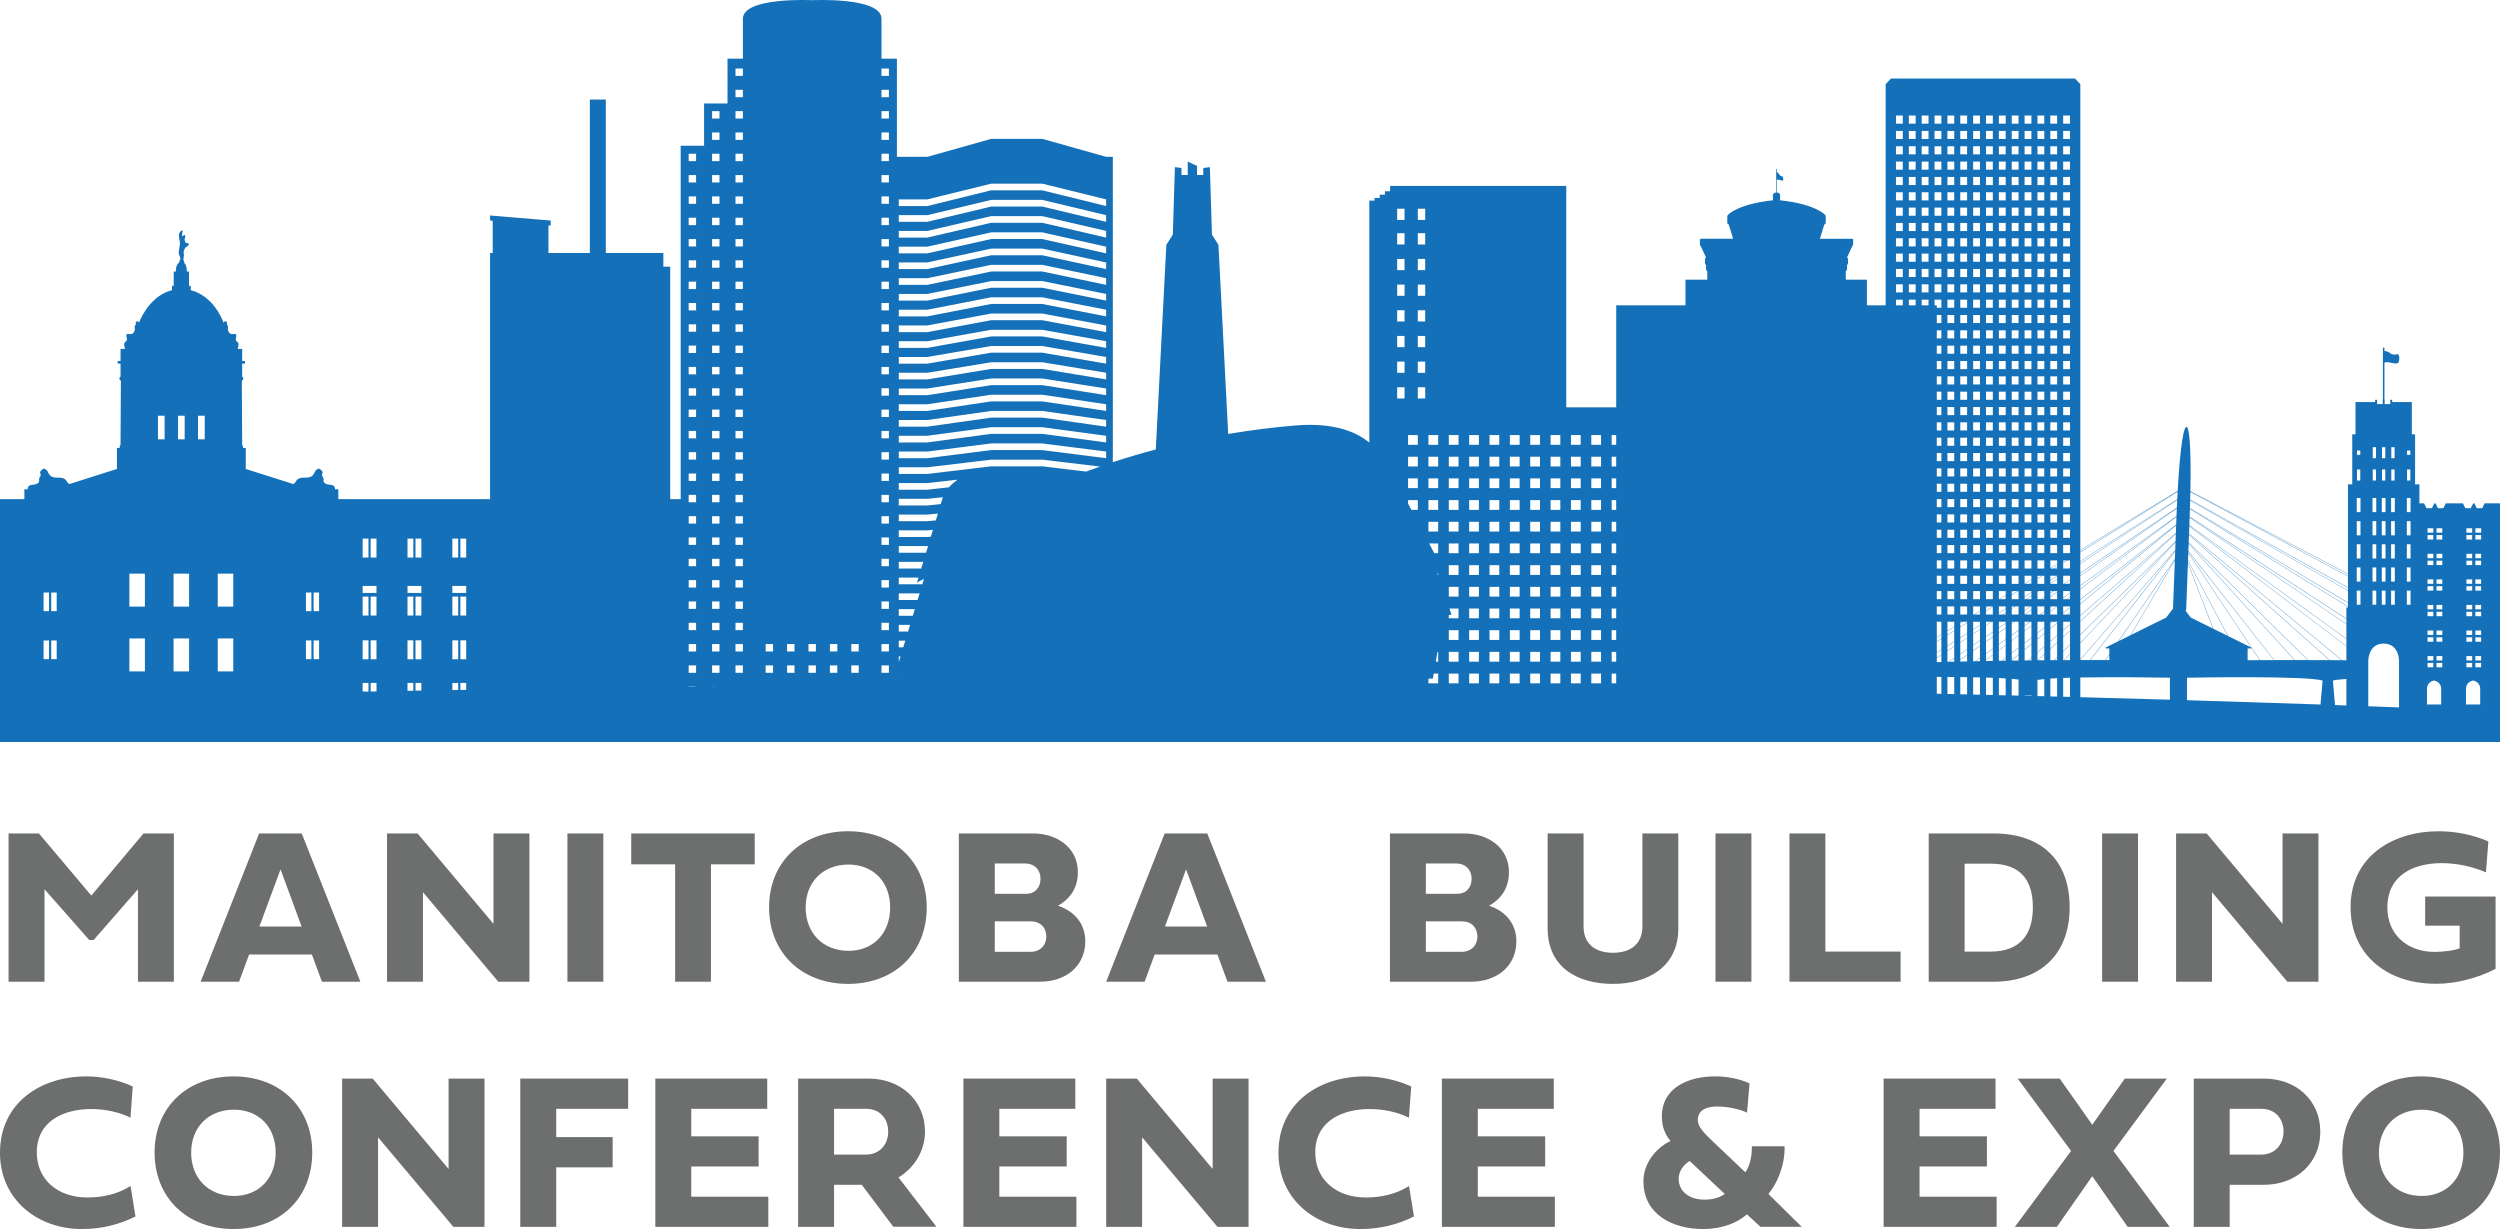
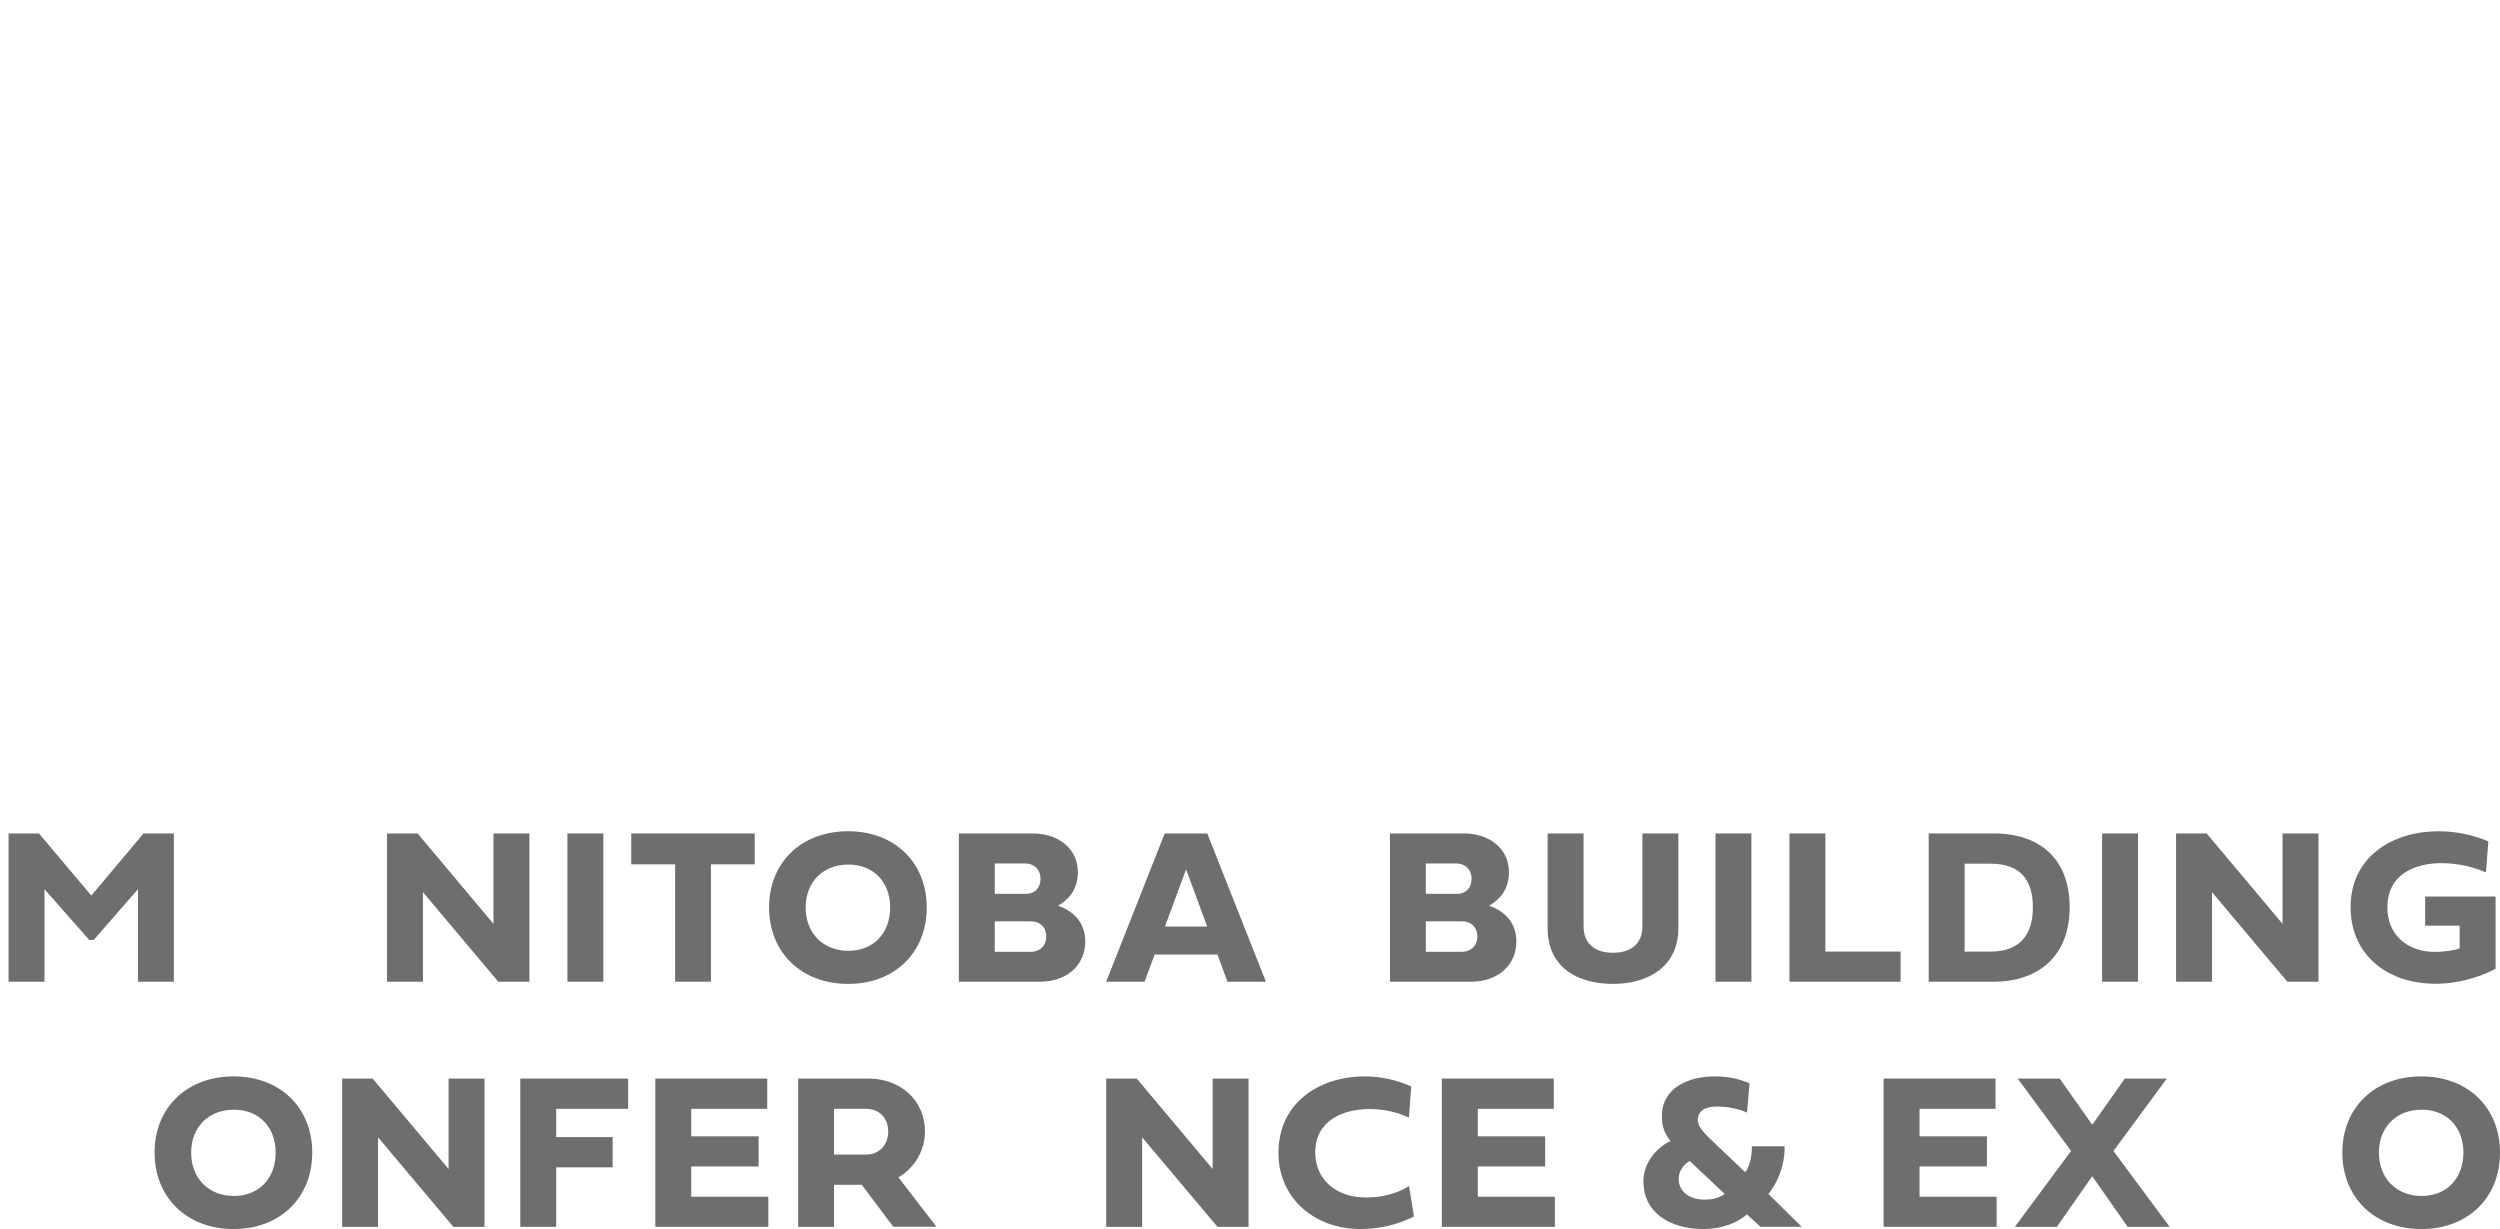
<svg xmlns="http://www.w3.org/2000/svg" id="Layer_1" viewBox="0 0 447.507 220">
  <defs>
    <style>.cls-1{fill:#6d6e6e;}.cls-2{fill:#1471b9;}</style>
  </defs>
-   <path class="cls-2" d="M447.507,90.103h-2.754l-.441.87h-.957l-.441-.87h-.203l-.441.87h-.96l-.436-.87h-3.078l-.437.87h-.961l-.437-.87h-.206l-.438.87h-.961l-.437-.87h-.839v-3.409h-.771v-8.953h-.583v-5.771h-3.512v-.408h-.35v.766h-1.005v-.766h-.034v-6.628c.218-.188.798-.072,1.271.021.293.06.564.114.782.114.233,0,.407-.06.48-.247.169-.42.193-1.094-.037-1.337-.088-.095-.215-.117-.333-.064-.292.132-.901.049-1.153-.214-.259-.271-.765-.354-1.009-.378v-.479c0-.083-.061-.148-.141-.148-.078,0-.139.065-.139.148v9.213h-.033v.766h-1.006v-.766h-.351v.408h-3.512v5.771h-.583v8.953h-.77v16.007l-28.2-14.784c.184-9.744-.39-11.229-.598-11.451-.045-.046-.084-.061-.114-.061-.475,0-1.096,3.123-1.562,11.459l-17.431,10.585V15.064l-.951-1.003h-32.947l-.951,1.003v39.586h-3.353v-4.592h-3.787v-1.55s.22-.048.22-.343v-.76s.181-.015.181-.265v-.85s-.008-.162-.194-.162l.999-2.154s.115-.035.115-.164v-.875s0-.194-.202-.194h-5.749l.785-2.554s.257-.087.257-.277v-1.259s-.018-.082-.2-.263c0,0-1.725-1.873-7.967-2.531v-.901c0-.398-.428-.478-.585-.493v-2.275c.148-.081.464.011.701.081.15.043.248.072.317.072.031,0,.057-.006.076-.022.022-.016.034-.041.034-.07,0-.026.003-.06.006-.096.019-.185.052-.528-.297-.62-.253-.067-.28-.11-.345-.225-.024-.04-.051-.087-.09-.144-.141-.197-.335-.349-.402-.398v-.507c0-.032-.024-.058-.057-.058-.033,0-.058.025-.058.058v4.203c-.155.015-.583.096-.583.493v.901c-6.242.659-7.967,2.531-7.967,2.531-.182.182-.202.263-.202.263v1.259c0,.191.259.277.259.277l.785,2.554h-5.75c-.2,0-.2.194-.2.194v.875c0,.129.115.164.115.164l.997,2.154c-.187,0-.194.162-.194.162v.85c0,.25.184.265.184.265v.76c0,.295.218.343.218.343v1.55h-3.902v4.592h-12.396v18.261h-8.942v-39.624h-31.531v.952h-.933v.613h-.928v.575h-.931v.487h-.931v43.322c-1.954-1.652-5.889-3.678-13.173-3.08-3.83.315-7.895.814-12.089,1.52l-1.748-33.848-1.16-1.831-.371-12.083-1.183.163v1.253h-1.112v-1.631l-1.67-.781v2.412h-1.114v-1.253l-1.183-.163-.372,12.083-1.159,1.831-1.89,36.631c-2.566.676-5.136,1.434-7.689,2.272V28.071h-1.192l-11.433-3.216h-9.13l-11.434,3.216h-5.458V10.497h-2.758V3.358c0-3.935-12.404-3.324-12.404-3.324,0,0-12.407-.612-12.407,3.324v7.139h-2.755v8.023h-4.191v7.565h-4.189v63.257h-1.877v-41.608h-1.226v-2.451h-10.299v-27.463h-2.86v27.463h-7.409v-4.936l.401.034v-.905l-.401-.033-1.505-.126-8.944-.747v.906l.465.039v5.769h-.465v44.06h-27.163v-1.772h-.61s.16-.719-.833-.801c-.993-.08-1.233-.401-1.204-.8.033-.401-.03-.401-.238-.785-.209-.384.336-.511-.112-.961-.449-.447-.498-.402-.882-.16-.384.24-.305.576-.689,1.008q-.384.433-1.296.416c-.913-.016-1.408.128-1.682.594-.271.464-.493.566-.493.566l-8.534-2.706v-3.762h-.49s.039-.482-.149-.498l-.066-11.554s.268-.071.268-.345c0-.276-.206-.371-.206-.371v-2.327h.517v-.472h-.517v-2.154h-.818s.447-1.026-.129-1.346c-.577-.321.386-1.425-.464-1.329-.849.096-.913-.208-1.09-.577-.176-.37.129-.8-.142-.993-.275-.192.191-.689-.339-.689-.26,0-.296.123-.314.293-.549-1.44-2.271-4.938-5.912-5.881v-.784h-.308v-2.547h-.395s.072-1.053-.443-1.525c.031-.232-.154-.551-.154-.551,0,0,0-.113.013-.377.018-.263.146-.305.041-.777s.128-.697.226-.953c.094-.256.479-.256.625-.561.144-.302-.009-.295-.369-.374-.359-.082-.193-.377-.32-.481-.128-.105.104-.369.104-.728,0-.362-.168-.225-.394-.065-.223.16-.168-.088-.168-.36,0-.273.187-.433.087-.561-.093-.128-.349.027-.549.361-.201.336-.051,1.139.049,1.561.093.425-.14,1.393-.187,1.866-.046.473.252.896.267,1.065.013.17.048.377-.117.49-.091.067-.073.214-.045.323-.706.371-.617,1.648-.617,1.648h-.396v2.547h-.307v.784c-3.541.918-5.314,4.325-5.916,5.842-.021-.146-.067-.254-.31-.254-.531,0-.064.497-.338.689-.273.193.033.623-.144.993-.177.369-.24.673-1.088.577-.848-.096.112,1.008-.465,1.329-.575.32-.127,1.346-.127,1.346h-.818v2.154h-.517v.472h.517v2.327s-.21.095-.21.371c0,.274.271.345.271.345l-.067,11.554c-.187.016-.149.498-.149.498h-.492v3.762l-8.535,2.706s-.221-.102-.491-.566c-.273-.467-.769-.611-1.681-.594q-.913.017-1.296-.416c-.385-.433-.306-.768-.69-1.008-.384-.242-.434-.287-.881.16-.449.45.097.578-.113.961-.208.384-.271.384-.238.785.03.399-.212.72-1.203.8-.994.082-.832.801-.832.801h-.61v1.772H0v43.477h447.507v-42.716ZM8.776,117.984h-.976v-3.333h.976v3.333ZM8.776,109.4h-.976v-3.331h.976v3.331ZM10.149,117.984h-.979v-3.333h.979v3.333ZM10.149,109.4h-.979v-3.331h.979v3.331ZM25.935,120.178h-2.776v-5.894h2.776v5.894ZM25.935,108.582h-2.776v-5.894h2.776v5.894ZM29.468,78.644h-1.194v-4.23h1.194v4.23ZM31.861,74.414h1.194v4.23h-1.194v-4.23ZM33.847,120.178h-2.778v-5.894h2.778v5.894ZM33.847,108.582h-2.778v-5.894h2.778v5.894ZM36.643,78.644h-1.195v-4.23h1.195v4.23ZM41.756,120.178h-2.775v-5.894h2.775v5.894ZM41.756,108.582h-2.775v-5.894h2.775v5.894ZM55.742,117.984h-.976v-3.333h.976v3.333ZM55.742,109.4h-.976v-3.331h.976v3.331ZM57.116,117.984h-.978v-3.333h.978v3.333ZM57.116,109.4h-.978v-3.331h.978v3.331ZM80.972,96.41h1.044v3.392h-1.044v-3.392ZM72.945,96.41h1.039v3.392h-1.039v-3.392ZM66.351,96.41h1.039v3.392h-1.039v-3.392ZM64.916,96.41h1.041v3.392h-1.041v-3.392ZM64.916,104.889h2.474v1.251h-2.474v-1.251ZM66.351,110.18v-3.392h1.039v3.392h-1.039ZM67.391,114.622v3.389h-1.039v-3.389h1.039ZM65.957,123.791c-.274.004-.546.011-.82.015l-.221-.079v-1.477h1.041v1.542ZM65.957,118.011h-1.041v-3.389h1.041v3.389ZM65.957,110.18h-1.041v-3.392h1.041v3.392ZM67.394,123.764c-.349.006-.694.013-1.042.019v-1.534h1.042v1.515ZM73.984,123.637c-.347.007-.692.013-1.039.021v-1.408h1.039v1.387ZM73.984,118.011h-1.039v-3.389h1.039v3.389ZM73.984,110.18h-1.039v-3.392h1.039v3.392ZM75.422,123.612c-.348.006-.696.012-1.044.018v-1.38h1.044v1.362ZM75.422,118.011h-1.044v-3.389h1.044v3.389ZM75.422,110.18h-1.044v-3.392h1.044v3.392ZM75.422,106.14h-2.477v-1.251h2.477v1.251ZM75.422,99.803h-1.044v-3.392h1.044v3.392ZM82.015,123.506c-.349.004-.695.01-1.044.017v-1.272h1.044v1.256ZM82.015,118.011h-1.044v-3.389h1.044v3.389ZM82.015,110.18h-1.044v-3.392h1.044v3.392ZM83.451,123.485c-.346.004-.695.009-1.04.015v-1.25h1.04v1.235ZM83.451,118.011h-1.04v-3.389h1.04v3.389ZM83.451,110.18h-1.04v-3.392h1.04v3.392ZM83.451,106.14h-2.479v-1.251h2.479v1.251ZM83.451,99.803h-1.04v-3.392h1.04v3.392ZM124.6,122.966c-.443.003-.881.008-1.323.012v-.052h1.323v.04ZM124.6,120.432h-1.323v-1.321h1.323v1.321ZM124.6,116.616h-1.323v-1.323h1.323v1.323ZM124.6,112.799h-1.323v-1.321h1.323v1.321ZM124.6,108.986h-1.323v-1.323h1.323v1.323ZM124.6,105.169h-1.323v-1.323h1.323v1.323ZM124.6,101.353h-1.323v-1.323h1.323v1.323ZM124.6,97.536h-1.323v-1.323h1.323v1.323ZM124.6,93.721h-1.323v-1.323h1.323v1.323ZM124.6,89.905h-1.323v-1.324h1.323v1.324ZM124.6,86.09h-1.323v-1.325h1.323v1.325ZM124.6,82.274h-1.323v-1.324h1.323v1.324ZM124.6,78.457h-1.323v-1.323h1.323v1.323ZM124.6,74.639h-1.323v-1.322h1.323v1.322ZM124.6,70.824h-1.323v-1.322h1.323v1.322ZM124.6,67.008h-1.323v-1.322h1.323v1.322ZM124.6,63.192h-1.323v-1.323h1.323v1.323ZM124.6,59.377h-1.323v-1.323h1.323v1.323ZM124.6,55.56h-1.323v-1.324h1.323v1.324ZM124.6,51.744h-1.323v-1.322h1.323v1.322ZM124.6,47.928h-1.323v-1.322h1.323v1.322ZM124.6,44.112h-1.323v-1.322h1.323v1.322ZM124.6,40.296h-1.323v-1.322h1.323v1.322ZM124.6,36.48h-1.323v-1.322h1.323v1.322ZM124.6,32.664h-1.323v-1.322h1.323v1.322ZM124.6,28.847h-1.323v-1.322h1.323v1.322ZM128.788,122.927c-.44.004-.884.007-1.324.012v-.013h1.324v.002ZM128.788,120.432h-1.324v-1.321h1.324v1.321ZM128.788,116.616h-1.324v-1.323h1.324v1.323ZM128.788,112.799h-1.324v-1.321h1.324v1.321ZM128.788,108.986h-1.324v-1.323h1.324v1.323ZM128.788,105.169h-1.324v-1.323h1.324v1.323ZM128.788,101.353h-1.324v-1.323h1.324v1.323ZM128.788,97.536h-1.324v-1.323h1.324v1.323ZM128.788,93.721h-1.324v-1.323h1.324v1.323ZM128.788,89.905h-1.324v-1.324h1.324v1.324ZM128.788,86.09h-1.324v-1.325h1.324v1.325ZM128.788,82.274h-1.324v-1.324h1.324v1.324ZM128.788,78.457h-1.324v-1.323h1.324v1.323ZM128.788,74.639h-1.324v-1.322h1.324v1.322ZM128.788,70.824h-1.324v-1.322h1.324v1.322ZM128.788,67.008h-1.324v-1.322h1.324v1.322ZM128.788,63.192h-1.324v-1.323h1.324v1.323ZM128.788,59.377h-1.324v-1.323h1.324v1.323ZM128.788,55.56h-1.324v-1.324h1.324v1.324ZM128.788,51.744h-1.324v-1.322h1.324v1.322ZM128.788,47.928h-1.324v-1.322h1.324v1.322ZM128.788,44.112h-1.324v-1.322h1.324v1.322ZM128.788,40.296h-1.324v-1.322h1.324v1.322ZM128.788,36.48h-1.324v-1.322h1.324v1.322ZM128.788,32.664h-1.324v-1.322h1.324v1.322ZM128.788,28.847h-1.324v-1.322h1.324v1.322ZM128.788,25.033h-1.324v-1.323h1.324v1.323ZM128.788,21.216h-1.324v-1.324h1.324v1.324ZM132.978,120.432h-1.322v-1.321h1.322v1.321ZM132.978,116.616h-1.322v-1.323h1.322v1.323ZM132.978,112.799h-1.322v-1.321h1.322v1.321ZM132.978,108.986h-1.322v-1.323h1.322v1.323ZM132.978,105.169h-1.322v-1.323h1.322v1.323ZM132.978,101.353h-1.322v-1.323h1.322v1.323ZM132.978,97.536h-1.322v-1.323h1.322v1.323ZM132.978,93.721h-1.322v-1.323h1.322v1.323ZM132.978,89.905h-1.322v-1.324h1.322v1.324ZM132.978,86.09h-1.322v-1.325h1.322v1.325ZM132.978,82.274h-1.322v-1.324h1.322v1.324ZM132.978,78.457h-1.322v-1.323h1.322v1.323ZM132.978,74.639h-1.322v-1.322h1.322v1.322ZM132.978,70.824h-1.322v-1.322h1.322v1.322ZM132.978,67.008h-1.322v-1.322h1.322v1.322ZM132.978,63.192h-1.322v-1.323h1.322v1.323ZM132.978,59.377h-1.322v-1.323h1.322v1.323ZM132.978,55.56h-1.322v-1.324h1.322v1.324ZM132.978,51.744h-1.322v-1.322h1.322v1.322ZM132.978,47.928h-1.322v-1.322h1.322v1.322ZM132.978,44.112h-1.322v-1.322h1.322v1.322ZM132.978,40.296h-1.322v-1.322h1.322v1.322ZM132.978,36.48h-1.322v-1.322h1.322v1.322ZM132.978,32.664h-1.322v-1.322h1.322v1.322ZM132.978,28.847h-1.322v-1.322h1.322v1.322ZM132.978,25.033h-1.322v-1.323h1.322v1.323ZM132.978,21.216h-1.322v-1.324h1.322v1.324ZM132.978,17.4h-1.322v-1.323h1.322v1.323ZM132.978,13.584h-1.322v-1.322h1.322v1.322ZM138.379,120.432h-1.323v-1.321h1.323v1.321ZM138.379,116.616h-1.323v-1.323h1.323v1.323ZM142.212,120.432h-1.322v-1.321h1.322v1.321ZM142.212,116.616h-1.322v-1.323h1.322v1.323ZM146.047,120.432h-1.323v-1.321h1.323v1.321ZM146.047,116.616h-1.323v-1.323h1.323v1.323ZM149.879,120.432h-1.323v-1.321h1.323v1.321ZM149.879,116.616h-1.323v-1.323h1.323v1.323ZM153.712,120.432h-1.323v-1.321h1.323v1.321ZM153.712,116.616h-1.323v-1.323h1.323v1.323ZM159.114,120.432h-1.325v-1.321h1.325v1.321ZM159.114,116.616h-1.325v-1.323h1.325v1.323ZM159.114,112.799h-1.325v-1.321h1.325v1.321ZM159.114,108.986h-1.325v-1.323h1.325v1.323ZM159.114,105.169h-1.325v-1.323h1.325v1.323ZM159.114,101.353h-1.325v-1.323h1.325v1.323ZM159.114,97.536h-1.325v-1.323h1.325v1.323ZM159.114,93.721h-1.325v-1.323h1.325v1.323ZM159.114,89.905h-1.325v-1.324h1.325v1.324ZM159.114,86.09h-1.325v-1.325h1.325v1.325ZM159.114,82.274h-1.325v-1.324h1.325v1.324ZM159.114,78.457h-1.325v-1.323h1.325v1.323ZM159.114,74.639h-1.325v-1.322h1.325v1.322ZM159.114,70.824h-1.325v-1.322h1.325v1.322ZM159.114,67.008h-1.325v-1.322h1.325v1.322ZM159.114,63.192h-1.325v-1.323h1.325v1.323ZM159.114,59.377h-1.325v-1.323h1.325v1.323ZM159.114,55.56h-1.325v-1.324h1.325v1.324ZM159.114,51.744h-1.325v-1.322h1.325v1.322ZM159.114,47.928h-1.325v-1.322h1.325v1.322ZM159.114,44.112h-1.325v-1.322h1.325v1.322ZM159.114,40.296h-1.325v-1.322h1.325v1.322ZM159.114,36.48h-1.325v-1.322h1.325v1.322ZM159.114,32.664h-1.325v-1.322h1.325v1.322ZM159.114,28.847h-1.325v-1.322h1.325v1.322ZM159.114,25.033h-1.325v-1.323h1.325v1.323ZM159.114,21.216h-1.325v-1.324h1.325v1.324ZM159.114,17.4h-1.325v-1.323h1.325v1.323ZM159.114,13.584h-1.325v-1.322h1.325v1.322ZM160.885,100.574h4.383l-.361,1.19h-4.022v-1.19ZM161.033,121.511h-.148v-.037h.161l-.013.037ZM160.885,118.5v-1h.304l-.304,1ZM161.684,115.869h-.798v-1.192h1.16l-.361,1.192ZM162.54,113.049h-1.654v-1.19h2.015l-.361,1.19ZM163.395,110.228h-2.51v-1.192h2.872l-.361,1.192ZM164.252,107.405h-3.366v-1.19h3.728l-.361,1.19ZM165.107,104.586h-4.222v-1.192h3.529l-.284.94s.348-.323,1.263-.688l-.285.939ZM165.762,98.943h-4.877v-1.192h5.121l.12-.009-.364,1.201ZM166.633,96.067l-.627.057h-5.121v-1.192h5.121l.998-.09-.371,1.224ZM167.515,93.154l-1.509.146h-5.121v-1.188h5.121l1.88-.182-.371,1.224ZM168.769,89.013l-.369,1.218-2.394.251h-5.121v-1.192h5.121l2.767-.289c-.001.002-.004.013-.004.013ZM169.862,87.228l-3.856.433h-5.121v-1.191h5.121l5.427-.609c-.671.446-1.185.92-1.571,1.367ZM194.428,84.412l-7.859-.94h-9.13l-11.434,1.367h-5.121v-1.192h5.121l11.434-1.366h9.13l10.349,1.236c-.832.291-1.663.585-2.489.894ZM198.002,82.018l-11.433-1.452h-9.13l-11.434,1.452h-5.121v-1.19h5.121l11.434-1.453h9.13l11.433,1.453v1.19ZM198.002,79.197l-11.433-1.537h-9.13l-11.434,1.537h-5.121v-1.191h5.121l11.434-1.537h9.13l11.433,1.537v1.191ZM198.002,76.377l-11.433-1.623h-9.13l-11.434,1.623h-5.121v-1.192h5.121l11.434-1.624h9.13l11.433,1.624v1.192ZM198.002,73.554l-11.433-1.707h-9.13l-11.434,1.707h-5.121v-1.19h5.121l11.434-1.708h9.13l11.433,1.708v1.19ZM198.002,70.735l-11.433-1.794h-9.13l-11.434,1.794h-5.121v-1.192h5.121l11.434-1.793h9.13l11.433,1.793v1.192ZM198.002,67.914l-11.433-1.879h-9.13l-11.434,1.879h-5.121v-1.191h5.121l11.434-1.88h9.13l11.433,1.88v1.191ZM198.002,65.093l-11.433-1.964h-9.13l-11.434,1.964h-5.121v-1.192h5.121l11.434-1.962h9.13l11.433,1.962v1.192ZM198.002,62.272l-11.433-2.05h-9.13l-11.434,2.05h-5.121v-1.192h5.121l11.434-2.05h9.13l11.433,2.05v1.192ZM198.002,59.452l-11.433-2.136h-9.13l-11.434,2.136h-5.121v-1.191h5.121l11.434-2.137h9.13l11.433,2.137v1.191ZM198.002,56.631l-11.433-2.222h-9.13l-11.434,2.222h-5.121v-1.192h5.121l11.434-2.221h9.13l11.433,2.221v1.192ZM198.002,53.808l-11.433-2.305h-9.13l-11.434,2.305h-5.121v-1.19h5.121l11.434-2.306h9.13l11.433,2.306v1.19ZM198.002,50.989l-11.433-2.391h-9.13l-11.434,2.391h-5.121v-1.192h5.121l11.434-2.391h9.13l11.433,2.391v1.192ZM198.002,48.167l-11.433-2.477h-9.13l-11.434,2.477h-5.121v-1.189h5.121l11.434-2.478h9.13l11.433,2.478v1.189ZM198.002,45.347l-11.433-2.562h-9.13l-11.434,2.562h-5.121v-1.192h5.121l11.434-2.562h9.13l11.433,2.562v1.192ZM198.002,42.526l-11.433-2.648h-9.13l-11.434,2.648h-5.121v-1.191h5.121l11.434-2.649h9.13l11.433,2.649v1.191ZM198.002,39.705l-11.433-2.733h-9.13l-11.434,2.733h-5.121v-1.191h5.121l11.434-2.733h9.13l11.433,2.733v1.191ZM198.002,36.883l-11.433-2.818h-9.13l-11.434,2.818h-5.121v-1.192h5.121l11.434-2.817h9.13l11.433,2.817v1.192ZM251.417,71.327h-1.32v-2.008h1.32v2.008ZM251.417,66.732h-1.32v-2.007h1.32v2.007ZM251.417,62.136h-1.32v-2.008h1.32v2.008ZM251.417,57.542h-1.32v-2.009h1.32v2.009ZM251.417,52.947h-1.32v-2.008h1.32v2.008ZM251.417,48.351h-1.32v-2.006h1.32v2.006ZM251.417,43.756h-1.32v-2.008h1.32v2.008ZM251.417,39.373h-1.32v-2.008h1.32v2.008ZM253.794,93.446c-.008-.015-.015-.028-.023-.043h.023v.043ZM253.794,91.263h-1.152c-.164-.31-.33-.625-.503-.953-.027-.051-.06-.098-.088-.148v-.641h1.743v1.741ZM253.794,87.382h-1.743v-1.743h1.743v1.743ZM253.794,83.5h-1.743v-1.743h1.743v1.743ZM253.794,79.619h-1.743v-1.746h1.743v1.746ZM255.115,71.327h-1.322v-2.008h1.322v2.008ZM255.115,66.732h-1.322v-2.007h1.322v2.007ZM255.115,62.136h-1.322v-2.008h1.322v2.008ZM255.115,57.542h-1.322v-2.009h1.322v2.009ZM255.115,52.947h-1.322v-2.008h1.322v2.008ZM255.115,48.351h-1.322v-2.006h1.322v2.006ZM255.115,43.756h-1.322v-2.008h1.322v2.008ZM255.115,39.373h-1.322v-2.008h1.322v2.008ZM257.437,122.319h-1.743v-.845h.795l.154-.899h.794v1.743ZM257.437,118.437h-.428l.299-1.745h.129v1.745ZM257.437,102.91h-.09l-.067-.19.157-.076v.266ZM257.437,99.027h-.698c-.263-.498-.567-1.074-.919-1.742h1.618v1.742ZM257.437,95.146h-1.743v-1.743h1.743v1.743ZM257.437,91.263h-1.743v-1.741h1.743v1.741ZM257.437,87.382h-1.743v-1.743h1.743v1.743ZM257.437,83.5h-1.743v-1.743h1.743v1.743ZM257.437,79.619h-1.743v-1.746h1.743v1.746ZM261.082,122.319h-1.743v-1.743h1.743v1.743ZM261.082,118.437h-1.743v-1.745h1.743v1.745ZM261.082,114.555h-1.743v-1.742h1.743v1.742ZM261.082,110.674h-1.743v-.553l.487-.115-.376-1.075h1.632v1.743ZM261.082,106.791h-1.743v-1.742h1.743v1.742ZM261.082,102.91h-1.743v-1.743h1.743v1.743ZM261.082,99.027h-1.743v-1.742h1.743v1.742ZM261.082,95.146h-1.743v-1.743h1.743v1.743ZM261.082,91.263h-1.743v-1.741h1.743v1.741ZM261.082,87.382h-1.743v-1.743h1.743v1.743ZM261.082,83.5h-1.743v-1.743h1.743v1.743ZM261.082,79.619h-1.743v-1.746h1.743v1.746ZM264.726,122.319h-1.743v-1.743h1.743v1.743ZM264.726,118.437h-1.743v-1.745h1.743v1.745ZM264.726,114.555h-1.743v-1.742h1.743v1.742ZM264.726,110.674h-1.743v-1.743h1.743v1.743ZM264.726,106.791h-1.743v-1.742h1.743v1.742ZM264.726,102.91h-1.743v-1.743h1.743v1.743ZM264.726,99.027h-1.743v-1.742h1.743v1.742ZM264.726,95.146h-1.743v-1.743h1.743v1.743ZM264.726,91.263h-1.743v-1.741h1.743v1.741ZM264.726,87.382h-1.743v-1.743h1.743v1.743ZM264.726,83.5h-1.743v-1.743h1.743v1.743ZM264.726,79.619h-1.743v-1.746h1.743v1.746ZM268.371,122.319h-1.743v-1.743h1.743v1.743ZM268.371,118.437h-1.743v-1.745h1.743v1.745ZM268.371,114.555h-1.743v-1.742h1.743v1.742ZM268.371,110.674h-1.743v-1.743h1.743v1.743ZM268.371,106.791h-1.743v-1.742h1.743v1.742ZM268.371,102.91h-1.743v-1.743h1.743v1.743ZM268.371,99.027h-1.743v-1.742h1.743v1.742ZM268.371,95.146h-1.743v-1.743h1.743v1.743ZM268.371,91.263h-1.743v-1.741h1.743v1.741ZM268.371,87.382h-1.743v-1.743h1.743v1.743ZM268.371,83.5h-1.743v-1.743h1.743v1.743ZM268.371,79.619h-1.743v-1.746h1.743v1.746ZM272.016,122.319h-1.743v-1.743h1.743v1.743ZM272.016,118.437h-1.743v-1.745h1.743v1.745ZM272.016,114.555h-1.743v-1.742h1.743v1.742ZM272.016,110.674h-1.743v-1.743h1.743v1.743ZM272.016,106.791h-1.743v-1.742h1.743v1.742ZM272.016,102.91h-1.743v-1.743h1.743v1.743ZM272.016,99.027h-1.743v-1.742h1.743v1.742ZM272.016,95.146h-1.743v-1.743h1.743v1.743ZM272.016,91.263h-1.743v-1.741h1.743v1.741ZM272.016,87.382h-1.743v-1.743h1.743v1.743ZM272.016,83.5h-1.743v-1.743h1.743v1.743ZM272.016,79.619h-1.743v-1.746h1.743v1.746ZM275.659,122.319h-1.743v-1.743h1.743v1.743ZM275.659,118.437h-1.743v-1.745h1.743v1.745ZM275.659,114.555h-1.743v-1.742h1.743v1.742ZM275.659,110.674h-1.743v-1.743h1.743v1.743ZM275.659,106.791h-1.743v-1.742h1.743v1.742ZM275.659,102.91h-1.743v-1.743h1.743v1.743ZM275.659,99.027h-1.743v-1.742h1.743v1.742ZM275.659,95.146h-1.743v-1.743h1.743v1.743ZM275.659,91.263h-1.743v-1.741h1.743v1.741ZM275.659,87.382h-1.743v-1.743h1.743v1.743ZM275.659,83.5h-1.743v-1.743h1.743v1.743ZM275.659,79.619h-1.743v-1.746h1.743v1.746ZM279.303,122.319h-1.742v-1.743h1.742v1.743ZM279.303,118.437h-1.742v-1.745h1.742v1.745ZM279.303,114.555h-1.742v-1.742h1.742v1.742ZM279.303,110.674h-1.742v-1.743h1.742v1.743ZM279.303,106.791h-1.742v-1.742h1.742v1.742ZM279.303,102.91h-1.742v-1.743h1.742v1.743ZM279.303,99.027h-1.742v-1.742h1.742v1.742ZM279.303,95.146h-1.742v-1.743h1.742v1.743ZM279.303,91.263h-1.742v-1.741h1.742v1.741ZM279.303,87.382h-1.742v-1.743h1.742v1.743ZM279.303,83.5h-1.742v-1.743h1.742v1.743ZM279.303,79.619h-1.742v-1.746h1.742v1.746ZM282.947,122.319h-1.743v-1.743h1.743v1.743ZM282.947,118.437h-1.743v-1.745h1.743v1.745ZM282.947,114.555h-1.743v-1.742h1.743v1.742ZM282.947,110.674h-1.743v-1.743h1.743v1.743ZM282.947,106.791h-1.743v-1.742h1.743v1.742ZM282.947,102.91h-1.743v-1.743h1.743v1.743ZM282.947,99.027h-1.743v-1.742h1.743v1.742ZM282.947,95.146h-1.743v-1.743h1.743v1.743ZM282.947,91.263h-1.743v-1.741h1.743v1.741ZM282.947,87.382h-1.743v-1.743h1.743v1.743ZM282.947,83.5h-1.743v-1.743h1.743v1.743ZM282.947,79.619h-1.743v-1.746h1.743v1.746ZM286.591,122.319h-1.742v-1.743h1.742v1.743ZM286.591,118.437h-1.742v-1.745h1.742v1.745ZM286.591,114.555h-1.742v-1.742h1.742v1.742ZM286.591,110.674h-1.742v-1.743h1.742v1.743ZM286.591,106.791h-1.742v-1.742h1.742v1.742ZM286.591,102.91h-1.742v-1.743h1.742v1.743ZM286.591,99.027h-1.742v-1.742h1.742v1.742ZM286.591,95.146h-1.742v-1.743h1.742v1.743ZM286.591,91.263h-1.742v-1.741h1.742v1.741ZM286.591,87.382h-1.742v-1.743h1.742v1.743ZM286.591,83.5h-1.742v-1.743h1.742v1.743ZM286.591,79.619h-1.742v-1.746h1.742v1.746ZM289.303,122.319h-.81v-1.743h.81v1.743ZM289.303,118.437h-.81v-1.745h.81v1.745ZM289.303,114.555h-.81v-1.742h.81v1.742ZM289.303,110.674h-.81v-1.743h.81v1.743ZM289.303,106.791h-.81v-1.742h.81v1.742ZM289.303,102.91h-.81v-1.743h.81v1.743ZM289.303,99.027h-.81v-1.742h.81v1.742ZM289.303,95.146h-.81v-1.743h.81v1.743ZM289.303,91.263h-.81v-1.741h.81v1.741ZM289.303,87.382h-.81v-1.743h.81v1.743ZM289.303,83.5h-.81v-1.743h.81v1.743ZM289.303,79.619h-.81v-1.746h.81v1.746ZM369.315,100.37l.096-.057h.564l-.659.411v-.354ZM367.014,105.804h.51l-.51.344v-.344ZM367.014,108.549h.163l-.163.118v-.118ZM367.014,108.734l.256-.185h.942l-1.198.9v-.715ZM367.014,111.295h.241l-.241.188v-.188ZM364.711,103.059h.078l-.078.046v-.046ZM364.711,103.165l.175-.106h.68l-.855.532v-.426ZM364.711,105.804h.143l-.143.094v-.094ZM362.409,108.549h1.044l-1.044.704v-.704ZM362.409,111.295h.959l-.959.692v-.692ZM360.106,105.804h.162l-.162.099v-.099ZM360.106,105.961l.259-.157h.796l-1.055.656v-.499ZM360.106,108.549h.566l-.566.372v-.372ZM360.106,111.295h.45l-.45.315v-.315ZM355.5,108.549h.247l-.247.149v-.149ZM355.5,111.295h.99l-.99.65v-.65ZM350.895,111.295h.329l-.329.2v-.2ZM340.605,54.651h-1.221v-1.014h1.221v1.014ZM340.605,52.342h-1.221v-1.451h1.221v1.451ZM340.605,49.597h-1.221v-1.453h1.221v1.453ZM340.605,46.851h-1.221v-1.452h1.221v1.452ZM340.605,44.105h-1.221v-1.452h1.221v1.452ZM340.605,41.359h-1.221v-1.45h1.221v1.45ZM340.605,38.613h-1.221v-1.451h1.221v1.451ZM340.605,35.868h-1.221v-1.451h1.221v1.451ZM340.605,33.122h-1.221v-1.45h1.221v1.45ZM340.605,30.376h-1.221v-1.45h1.221v1.45ZM340.605,27.63h-1.221v-1.45h1.221v1.45ZM340.605,24.885h-1.221v-1.451h1.221v1.451ZM340.605,22.14h-1.221v-1.453h1.221v1.453ZM342.906,54.651h-1.22v-1.014h1.22v1.014ZM342.906,52.342h-1.22v-1.451h1.22v1.451ZM342.906,49.597h-1.22v-1.453h1.22v1.453ZM342.906,46.851h-1.22v-1.452h1.22v1.452ZM342.906,44.105h-1.22v-1.452h1.22v1.452ZM342.906,41.359h-1.22v-1.45h1.22v1.45ZM342.906,38.613h-1.22v-1.451h1.22v1.451ZM342.906,35.868h-1.22v-1.451h1.22v1.451ZM342.906,33.122h-1.22v-1.45h1.22v1.45ZM342.906,30.376h-1.22v-1.45h1.22v1.45ZM342.906,27.63h-1.22v-1.45h1.22v1.45ZM342.906,24.885h-1.22v-1.451h1.22v1.451ZM342.906,22.14h-1.22v-1.453h1.22v1.453ZM345.21,54.651h-1.222v-1.014h1.222v1.014ZM345.21,52.342h-1.222v-1.451h1.222v1.451ZM345.21,49.597h-1.222v-1.453h1.222v1.453ZM345.21,46.851h-1.222v-1.452h1.222v1.452ZM345.21,44.105h-1.222v-1.452h1.222v1.452ZM345.21,41.359h-1.222v-1.45h1.222v1.45ZM345.21,38.613h-1.222v-1.451h1.222v1.451ZM345.21,35.868h-1.222v-1.451h1.222v1.451ZM345.21,33.122h-1.222v-1.45h1.222v1.45ZM345.21,30.376h-1.222v-1.45h1.222v1.45ZM345.21,27.63h-1.222v-1.45h1.222v1.45ZM345.21,24.885h-1.222v-1.451h1.222v1.451ZM345.21,22.14h-1.222v-1.453h1.222v1.453ZM347.51,124.196c-.272-.006-.545-.012-.818-.018v-3.007c.271,0,.544.002.818.002v3.023ZM347.51,118.506c-.16.004-.321.007-.481.012h-.337v-.731l.818-.538v1.257ZM347.51,117.192l-.818.537v-.866l.818-.52v.849ZM347.51,116.28l-.818.52v-1.92l.818-.51v1.909ZM347.51,114.309l-.818.51v-.715l.818-.496v.701ZM347.51,113.55l-.818.498v-2.752h.818v2.255ZM347.51,110.001h-.818v-1.452h.818v1.452ZM347.51,107.254h-.818v-1.45h.818v1.45ZM347.51,104.509h-.818v-1.45h.818v1.45ZM347.51,101.764h-.818v-1.452h.818v1.452ZM347.51,99.018h-.818v-1.452h.818v1.452ZM347.51,96.273h-.818v-1.452h.818v1.452ZM347.51,93.526h-.818v-1.452h.818v1.452ZM347.51,90.781h-.818v-1.451h.818v1.451ZM347.51,88.035h-.818v-1.45h.818v1.45ZM347.51,85.289h-.818v-1.45h.818v1.45ZM347.51,82.544h-.818v-1.451h.818v1.451ZM347.51,79.798h-.818v-1.45h.818v1.45ZM347.51,77.052h-.818v-1.45h.818v1.45ZM347.51,74.307h-.818v-1.451h.818v1.451ZM347.51,71.561h-.818v-1.45h.818v1.45ZM347.51,68.816h-.818v-1.451h.818v1.451ZM347.51,66.071h-.818v-1.452h.818v1.452ZM347.51,63.325h-.818v-1.452h.818v1.452ZM347.51,60.579h-.818v-1.45h.818v1.45ZM347.51,57.833h-.818v-1.45h.818v1.45ZM347.51,55.087h-.818v-.437h-.402v-1.014h1.22v1.451ZM347.51,52.342h-1.22v-1.451h1.22v1.451ZM347.51,49.597h-1.22v-1.453h1.22v1.453ZM347.51,46.851h-1.22v-1.452h1.22v1.452ZM347.51,44.105h-1.22v-1.452h1.22v1.452ZM347.51,41.359h-1.22v-1.45h1.22v1.45ZM347.51,38.613h-1.22v-1.451h1.22v1.451ZM347.51,35.868h-1.22v-1.451h1.22v1.451ZM347.51,33.122h-1.22v-1.45h1.22v1.45ZM347.51,30.376h-1.22v-1.45h1.22v1.45ZM347.51,27.63h-1.22v-1.45h1.22v1.45ZM347.51,24.885h-1.22v-1.451h1.22v1.451ZM347.51,22.14h-1.22v-1.453h1.22v1.453ZM349.814,124.247c-.404-.009-.815-.018-1.22-.027v-3.041c.406.002.812.004,1.22.007v3.06ZM349.814,118.446c-.325.007-.65.015-.975.019l.975-.656v.637ZM349.814,117.748l-1.075.725c-.048.001-.097.003-.145.004v-1.94l1.22-.8v2.011ZM349.814,115.679l-1.22.801v-.828l1.22-.777v.804ZM349.814,114.812l-1.22.777v-1.894l1.22-.759v1.876ZM349.814,112.874l-1.22.76v-.683l1.22-.74v.664ZM349.814,112.152l-1.22.74v-1.597h1.22v.857ZM349.814,110.001h-1.22v-1.452h1.22v1.452ZM349.814,107.254h-1.22v-1.45h1.22v1.45ZM349.814,104.509h-1.22v-1.45h1.22v1.45ZM349.814,101.764h-1.22v-1.452h1.22v1.452ZM349.814,99.018h-1.22v-1.452h1.22v1.452ZM349.814,96.273h-1.22v-1.452h1.22v1.452ZM349.814,93.526h-1.22v-1.452h1.22v1.452ZM349.814,90.781h-1.22v-1.451h1.22v1.451ZM349.814,88.035h-1.22v-1.45h1.22v1.45ZM349.814,85.289h-1.22v-1.45h1.22v1.45ZM349.814,82.544h-1.22v-1.451h1.22v1.451ZM349.814,79.798h-1.22v-1.45h1.22v1.45ZM349.814,77.052h-1.22v-1.45h1.22v1.45ZM349.814,74.307h-1.22v-1.451h1.22v1.451ZM349.814,71.561h-1.22v-1.45h1.22v1.45ZM349.814,68.816h-1.22v-1.451h1.22v1.451ZM349.814,66.071h-1.22v-1.452h1.22v1.452ZM349.814,63.325h-1.22v-1.452h1.22v1.452ZM349.814,60.579h-1.22v-1.45h1.22v1.45ZM349.814,57.833h-1.22v-1.45h1.22v1.45ZM349.814,55.087h-1.22v-1.451h1.22v1.451ZM349.814,52.342h-1.22v-1.451h1.22v1.451ZM349.814,49.597h-1.22v-1.453h1.22v1.453ZM349.814,46.851h-1.22v-1.452h1.22v1.452ZM349.814,44.105h-1.22v-1.452h1.22v1.452ZM349.814,41.359h-1.22v-1.45h1.22v1.45ZM349.814,38.613h-1.22v-1.451h1.22v1.451ZM349.814,35.868h-1.22v-1.451h1.22v1.451ZM349.814,33.122h-1.22v-1.45h1.22v1.45ZM349.814,30.376h-1.22v-1.45h1.22v1.45ZM349.814,27.63h-1.22v-1.45h1.22v1.45ZM349.814,24.885h-1.22v-1.451h1.22v1.451ZM349.814,22.14h-1.22v-1.453h1.22v1.453ZM352.117,124.299c-.408-.009-.812-.018-1.221-.027v-3.074c.409.004.817.009,1.221.015v3.086ZM352.117,118.398c-.407.009-.812.015-1.221.027v-.319l1.221-.854v1.145ZM352.117,117.189l-1.221.852v-.961l1.221-.824v.933ZM352.117,116.196l-1.221.824v-1.993l1.221-.803v1.972ZM352.117,114.168l-1.221.801v-.783l1.221-.779v.761ZM352.117,113.344l-1.221.779v-1.86l1.221-.761v1.842ZM352.117,111.439l-1.221.761v-.646l.424-.259h.797v.144ZM352.117,110.001h-1.221v-1.452h1.221v1.452ZM352.117,107.254h-1.221v-1.45h1.221v1.45ZM352.117,104.509h-1.221v-1.45h1.221v1.45ZM352.117,101.764h-1.221v-1.452h1.221v1.452ZM352.117,99.018h-1.221v-1.452h1.221v1.452ZM352.117,96.273h-1.221v-1.452h1.221v1.452ZM352.117,93.526h-1.221v-1.452h1.221v1.452ZM352.117,90.781h-1.221v-1.451h1.221v1.451ZM352.117,88.035h-1.221v-1.45h1.221v1.45ZM352.117,85.289h-1.221v-1.45h1.221v1.45ZM352.117,82.544h-1.221v-1.451h1.221v1.451ZM352.117,79.798h-1.221v-1.45h1.221v1.45ZM352.117,77.052h-1.221v-1.45h1.221v1.45ZM352.117,74.307h-1.221v-1.451h1.221v1.451ZM352.117,71.561h-1.221v-1.45h1.221v1.45ZM352.117,68.816h-1.221v-1.451h1.221v1.451ZM352.117,66.071h-1.221v-1.452h1.221v1.452ZM352.117,63.325h-1.221v-1.452h1.221v1.452ZM352.117,60.579h-1.221v-1.45h1.221v1.45ZM352.117,57.833h-1.221v-1.45h1.221v1.45ZM352.117,55.087h-1.221v-1.451h1.221v1.451ZM352.117,52.342h-1.221v-1.451h1.221v1.451ZM352.117,49.597h-1.221v-1.453h1.221v1.453ZM352.117,46.851h-1.221v-1.452h1.221v1.452ZM352.117,44.105h-1.221v-1.452h1.221v1.452ZM352.117,41.359h-1.221v-1.45h1.221v1.45ZM352.117,38.613h-1.221v-1.451h1.221v1.451ZM352.117,35.868h-1.221v-1.451h1.221v1.451ZM352.117,33.122h-1.221v-1.45h1.221v1.45ZM352.117,30.376h-1.221v-1.45h1.221v1.45ZM352.117,27.63h-1.221v-1.45h1.221v1.45ZM352.117,24.885h-1.221v-1.451h1.221v1.451ZM352.117,22.14h-1.221v-1.453h1.221v1.453ZM354.419,124.353c-.406-.009-.812-.019-1.22-.028v-3.093c.413.007.819.016,1.22.027v3.095ZM354.419,118.351c-.254.006-.509.007-.765.017l.765-.552v.535ZM354.419,117.75l-.857.618c-.12.001-.243.006-.363.007v-1.876l1.22-.852v2.103ZM354.419,115.582l-1.22.851v-.906l1.22-.822v.878ZM354.419,114.643l-1.22.822v-1.951l1.22-.801v1.93ZM354.419,112.654l-1.22.801v-.739l1.22-.779v.716ZM354.419,111.877l-1.22.777v-1.359h1.22v.582ZM354.419,110.001h-.967l.967-.588v.588ZM354.419,109.355l-1.063.646h-.157v-1.452h1.22v.806ZM354.419,107.254h-1.22v-1.45h1.22v1.45ZM354.419,104.509h-1.22v-1.45h1.22v1.45ZM354.419,101.764h-1.22v-1.452h1.22v1.452ZM354.419,99.018h-1.22v-1.452h1.22v1.452ZM354.419,96.273h-1.22v-1.452h1.22v1.452ZM354.419,93.526h-1.22v-1.452h1.22v1.452ZM354.419,90.781h-1.22v-1.451h1.22v1.451ZM354.419,88.035h-1.22v-1.45h1.22v1.45ZM354.419,85.289h-1.22v-1.45h1.22v1.45ZM354.419,82.544h-1.22v-1.451h1.22v1.451ZM354.419,79.798h-1.22v-1.45h1.22v1.45ZM354.419,77.052h-1.22v-1.45h1.22v1.45ZM354.419,74.307h-1.22v-1.451h1.22v1.451ZM354.419,71.561h-1.22v-1.45h1.22v1.45ZM354.419,68.816h-1.22v-1.451h1.22v1.451ZM354.419,66.071h-1.22v-1.452h1.22v1.452ZM354.419,63.325h-1.22v-1.452h1.22v1.452ZM354.419,60.579h-1.22v-1.45h1.22v1.45ZM354.419,57.833h-1.22v-1.45h1.22v1.45ZM354.419,55.087h-1.22v-1.451h1.22v1.451ZM354.419,52.342h-1.22v-1.451h1.22v1.451ZM354.419,49.597h-1.22v-1.453h1.22v1.453ZM354.419,46.851h-1.22v-1.452h1.22v1.452ZM354.419,44.105h-1.22v-1.452h1.22v1.452ZM354.419,41.359h-1.22v-1.45h1.22v1.45ZM354.419,38.613h-1.22v-1.451h1.22v1.451ZM354.419,35.868h-1.22v-1.451h1.22v1.451ZM354.419,33.122h-1.22v-1.45h1.22v1.45ZM354.419,30.376h-1.22v-1.45h1.22v1.45ZM354.419,27.63h-1.22v-1.45h1.22v1.45ZM354.419,24.885h-1.22v-1.451h1.22v1.451ZM354.419,22.14h-1.22v-1.453h1.22v1.453ZM356.722,124.407c-.405-.011-.816-.019-1.222-.028v-3.092c.419.012.825.025,1.222.04v3.08ZM356.722,118.306c-.408.008-.808.013-1.222.019v-.169l1.222-.918v1.067ZM356.722,117.181l-1.222.918v-1.065l1.222-.88v1.027ZM356.722,116.089l-1.222.881v-2.078l1.222-.854v2.051ZM356.722,113.973l-1.222.854v-.852l1.222-.824v.822ZM356.722,113.09l-1.222.824v-1.911l1.077-.707h.144v1.794ZM356.722,110.001h-1.222v-.607l1.222-.761v1.368ZM356.722,108.57l-1.222.761v-.573l.343-.209h.878v.021ZM356.722,107.254h-1.222v-1.45h1.222v1.45ZM356.722,104.509h-1.222v-1.45h1.222v1.45ZM356.722,101.764h-1.222v-1.452h1.222v1.452ZM356.722,99.018h-1.222v-1.452h1.222v1.452ZM356.722,96.273h-1.222v-1.452h1.222v1.452ZM356.722,93.526h-1.222v-1.452h1.222v1.452ZM356.722,90.781h-1.222v-1.451h1.222v1.451ZM356.722,88.035h-1.222v-1.45h1.222v1.45ZM356.722,85.289h-1.222v-1.45h1.222v1.45ZM356.722,82.544h-1.222v-1.451h1.222v1.451ZM356.722,79.798h-1.222v-1.45h1.222v1.45ZM356.722,77.052h-1.222v-1.45h1.222v1.45ZM356.722,74.307h-1.222v-1.451h1.222v1.451ZM356.722,71.561h-1.222v-1.45h1.222v1.45ZM356.722,68.816h-1.222v-1.451h1.222v1.451ZM356.722,66.071h-1.222v-1.452h1.222v1.452ZM356.722,63.325h-1.222v-1.452h1.222v1.452ZM356.722,60.579h-1.222v-1.45h1.222v1.45ZM356.722,57.833h-1.222v-1.45h1.222v1.45ZM356.722,55.087h-1.222v-1.451h1.222v1.451ZM356.722,52.342h-1.222v-1.451h1.222v1.451ZM356.722,49.597h-1.222v-1.453h1.222v1.453ZM356.722,46.851h-1.222v-1.452h1.222v1.452ZM356.722,44.105h-1.222v-1.452h1.222v1.452ZM356.722,41.359h-1.222v-1.45h1.222v1.45ZM356.722,38.613h-1.222v-1.451h1.222v1.451ZM356.722,35.868h-1.222v-1.451h1.222v1.451ZM356.722,33.122h-1.222v-1.45h1.222v1.45ZM356.722,30.376h-1.222v-1.45h1.222v1.45ZM356.722,27.63h-1.222v-1.45h1.222v1.45ZM356.722,24.885h-1.222v-1.451h1.222v1.451ZM356.722,22.14h-1.222v-1.453h1.222v1.453ZM359.024,124.461c-.408-.009-.812-.019-1.222-.028v-3.062c.427.019.837.04,1.222.064v3.026ZM359.024,118.266c-.206.003-.409.006-.616.009l.616-.481v.472ZM359.024,117.729l-.709.553c-.167.003-.344.006-.513.007v-1.863l1.222-.918v2.22ZM359.024,115.452l-1.222.918v-.994l1.222-.881v.957ZM359.024,114.428l-1.222.882v-2.027l1.222-.852v1.997ZM359.024,112.366l-1.222.854v-.797l1.222-.824v.767ZM359.024,111.536l-1.222.824v-1.065h1.222v.241ZM359.024,110.001h-.475l.475-.311v.311ZM359.024,109.632l-.562.369h-.659v-.218l1.222-.779v.628ZM359.024,108.942l-1.222.777v-1.171h1.222v.393ZM359.024,107.254h-.09l.09-.055v.055ZM359.024,107.136l-.191.118h-.857l1.048-.637v.519ZM359.024,106.559l-1.145.695h-.076v-1.45h1.222v.755ZM359.024,104.509h-1.222v-1.45h1.222v1.45ZM359.024,101.764h-1.222v-1.452h1.222v1.452ZM359.024,99.018h-1.222v-1.452h1.222v1.452ZM359.024,96.273h-1.222v-1.452h1.222v1.452ZM359.024,93.526h-1.222v-1.452h1.222v1.452ZM359.024,90.781h-1.222v-1.451h1.222v1.451ZM359.024,88.035h-1.222v-1.45h1.222v1.45ZM359.024,85.289h-1.222v-1.45h1.222v1.45ZM359.024,82.544h-1.222v-1.451h1.222v1.451ZM359.024,79.798h-1.222v-1.45h1.222v1.45ZM359.024,77.052h-1.222v-1.45h1.222v1.45ZM359.024,74.307h-1.222v-1.451h1.222v1.451ZM359.024,71.561h-1.222v-1.45h1.222v1.45ZM359.024,68.816h-1.222v-1.451h1.222v1.451ZM359.024,66.071h-1.222v-1.452h1.222v1.452ZM359.024,63.325h-1.222v-1.452h1.222v1.452ZM359.024,60.579h-1.222v-1.45h1.222v1.45ZM359.024,57.833h-1.222v-1.45h1.222v1.45ZM359.024,55.087h-1.222v-1.451h1.222v1.451ZM359.024,52.342h-1.222v-1.451h1.222v1.451ZM359.024,49.597h-1.222v-1.453h1.222v1.453ZM359.024,46.851h-1.222v-1.452h1.222v1.452ZM359.024,44.105h-1.222v-1.452h1.222v1.452ZM359.024,41.359h-1.222v-1.45h1.222v1.45ZM359.024,38.613h-1.222v-1.451h1.222v1.451ZM359.024,35.868h-1.222v-1.451h1.222v1.451ZM359.024,33.122h-1.222v-1.45h1.222v1.45ZM359.024,30.376h-1.222v-1.45h1.222v1.45ZM359.024,27.63h-1.222v-1.45h1.222v1.45ZM359.024,24.885h-1.222v-1.451h1.222v1.451ZM359.024,22.14h-1.222v-1.453h1.222v1.453ZM361.325,124.516c-.405-.009-.812-.019-1.219-.028v-2.977c.463.039.871.081,1.219.127v2.878ZM361.325,118.236c-.407.004-.804.012-1.219.015v-.036l1.219-1v1.021ZM361.325,117.144l-1.219,1v-1.196l1.219-.952v1.148ZM361.325,115.93l-1.219.952v-2.187l1.219-.915v2.15ZM361.325,113.724l-1.219.915v-.924l1.219-.879v.888ZM361.325,112.77l-1.219.878v-1.974l.542-.378h.676v1.474ZM361.325,109.984l-.024.017h-1.195v-1.023l.654-.429h.564v1.435ZM361.325,107.254h-1.219v-.73l1.157-.721h.061v1.45ZM361.325,104.509h-1.219v-1.45h1.219v1.45ZM361.325,101.764h-1.219v-1.452h1.219v1.452ZM361.325,99.018h-1.219v-1.452h1.219v1.452ZM361.325,96.273h-1.219v-1.452h1.219v1.452ZM361.325,93.526h-1.219v-1.452h1.219v1.452ZM361.325,90.781h-1.219v-1.451h1.219v1.451ZM361.325,88.035h-1.219v-1.45h1.219v1.45ZM361.325,85.289h-1.219v-1.45h1.219v1.45ZM361.325,82.544h-1.219v-1.451h1.219v1.451ZM361.325,79.798h-1.219v-1.45h1.219v1.45ZM361.325,77.052h-1.219v-1.45h1.219v1.45ZM361.325,74.307h-1.219v-1.451h1.219v1.451ZM361.325,71.561h-1.219v-1.45h1.219v1.45ZM361.325,68.816h-1.219v-1.451h1.219v1.451ZM361.325,66.071h-1.219v-1.452h1.219v1.452ZM361.325,63.325h-1.219v-1.452h1.219v1.452ZM361.325,60.579h-1.219v-1.45h1.219v1.45ZM361.325,57.833h-1.219v-1.45h1.219v1.45ZM361.325,55.087h-1.219v-1.451h1.219v1.451ZM361.325,52.342h-1.219v-1.451h1.219v1.451ZM361.325,49.597h-1.219v-1.453h1.219v1.453ZM361.325,46.851h-1.219v-1.452h1.219v1.452ZM361.325,44.105h-1.219v-1.452h1.219v1.452ZM361.325,41.359h-1.219v-1.45h1.219v1.45ZM361.325,38.613h-1.219v-1.451h1.219v1.451ZM361.325,35.868h-1.219v-1.451h1.219v1.451ZM361.325,33.122h-1.219v-1.45h1.219v1.45ZM361.325,30.376h-1.219v-1.45h1.219v1.45ZM361.325,27.63h-1.219v-1.45h1.219v1.45ZM361.325,24.885h-1.219v-1.451h1.219v1.451ZM361.325,22.14h-1.219v-1.453h1.219v1.453ZM363.63,124.572c-.404-.01-.816-.019-1.221-.03v-.051h1.221v.081ZM363.63,118.209c-.175.002-.347.004-.523.004l.523-.452v.447ZM363.63,117.69l-.607.523c-.202.003-.412.004-.614.009v-1.897l1.221-1.002v2.367ZM363.63,115.253l-1.221,1.002v-1.105l1.221-.954v1.057ZM363.63,114.129l-1.221.954v-2.115l1.221-.918v2.08ZM363.63,111.991l-1.221.918v-.855l1.052-.758h.17v.695ZM363.63,110.001h-1.128l1.128-.788v.788ZM363.63,109.15l-1.219.851h-.002v-.685l1.138-.767h.084v.601ZM363.63,107.254h-.898l.898-.589v.589ZM363.63,106.607l-.986.647h-.235v-.408l1.221-.777v.538ZM363.63,106.006l-1.221.779v-.981h1.221v.202ZM363.63,104.509h-.288l.288-.179v.179ZM363.63,104.266l-.391.244h-.742l1.133-.688v.444ZM363.63,103.762l-1.221.742v-1.444h1.221v.703ZM363.63,101.764h-1.221v-1.452h1.221v1.452ZM363.63,99.018h-1.221v-1.452h1.221v1.452ZM363.63,96.273h-1.221v-1.452h1.221v1.452ZM363.63,93.526h-1.221v-1.452h1.221v1.452ZM363.63,90.781h-1.221v-1.451h1.221v1.451ZM363.63,88.035h-1.221v-1.45h1.221v1.45ZM363.63,85.289h-1.221v-1.45h1.221v1.45ZM363.63,82.544h-1.221v-1.451h1.221v1.451ZM363.63,79.798h-1.221v-1.45h1.221v1.45ZM363.63,77.052h-1.221v-1.45h1.221v1.45ZM363.63,74.307h-1.221v-1.451h1.221v1.451ZM363.63,71.561h-1.221v-1.45h1.221v1.45ZM363.63,68.816h-1.221v-1.451h1.221v1.451ZM363.63,66.071h-1.221v-1.452h1.221v1.452ZM363.63,63.325h-1.221v-1.452h1.221v1.452ZM363.63,60.579h-1.221v-1.45h1.221v1.45ZM363.63,57.833h-1.221v-1.45h1.221v1.45ZM363.63,55.087h-1.221v-1.451h1.221v1.451ZM363.63,52.342h-1.221v-1.451h1.221v1.451ZM363.63,49.597h-1.221v-1.453h1.221v1.453ZM363.63,46.851h-1.221v-1.452h1.221v1.452ZM363.63,44.105h-1.221v-1.452h1.221v1.452ZM363.63,41.359h-1.221v-1.45h1.221v1.45ZM363.63,38.613h-1.221v-1.451h1.221v1.451ZM363.63,35.868h-1.221v-1.451h1.221v1.451ZM363.63,33.122h-1.221v-1.45h1.221v1.45ZM363.63,30.376h-1.221v-1.45h1.221v1.45ZM363.63,27.63h-1.221v-1.45h1.221v1.45ZM363.63,24.885h-1.221v-1.451h1.221v1.451ZM363.63,22.14h-1.221v-1.453h1.221v1.453ZM365.933,124.63c-.408-.011-.813-.021-1.222-.031v-2.896c.33-.057.735-.108,1.222-.152v3.08ZM365.933,118.189c-.377.003-.742.006-1.126.009l1.126-1.032v1.023ZM365.933,117.096l-1.202,1.102h-.019v-1.368l1.222-1.054v1.32ZM365.933,115.704l-1.222,1.054v-2.323l1.222-1.002v2.271ZM365.933,113.363l-1.222,1.002v-1.014l1.222-.954v.966ZM365.933,112.329l-1.222.955v-1.988h1.222v1.033ZM365.933,110.001h-.677l.677-.487v.487ZM365.933,109.446l-.769.555h-.452v-1.452h1.222v.897ZM365.933,107.254h-.466l.466-.314v.314ZM365.933,106.876l-.561.378h-.661v-1.299l.23-.151h.991v1.072ZM365.933,104.509h-1.222v-.854l.959-.597h.262v1.45ZM365.933,101.764h-1.222v-1.452h1.222v1.452ZM365.933,99.018h-1.222v-1.452h1.222v1.452ZM365.933,96.273h-1.222v-1.452h1.222v1.452ZM365.933,93.526h-1.222v-1.452h1.222v1.452ZM365.933,90.781h-1.222v-1.451h1.222v1.451ZM365.933,88.035h-1.222v-1.45h1.222v1.45ZM365.933,85.289h-1.222v-1.45h1.222v1.45ZM365.933,82.544h-1.222v-1.451h1.222v1.451ZM365.933,79.798h-1.222v-1.45h1.222v1.45ZM365.933,77.052h-1.222v-1.45h1.222v1.45ZM365.933,74.307h-1.222v-1.451h1.222v1.451ZM365.933,71.561h-1.222v-1.45h1.222v1.45ZM365.933,68.816h-1.222v-1.451h1.222v1.451ZM365.933,66.071h-1.222v-1.452h1.222v1.452ZM365.933,63.325h-1.222v-1.452h1.222v1.452ZM365.933,60.579h-1.222v-1.45h1.222v1.45ZM365.933,57.833h-1.222v-1.45h1.222v1.45ZM365.933,55.087h-1.222v-1.451h1.222v1.451ZM365.933,52.342h-1.222v-1.451h1.222v1.451ZM365.933,49.597h-1.222v-1.453h1.222v1.453ZM365.933,46.851h-1.222v-1.452h1.222v1.452ZM365.933,44.105h-1.222v-1.452h1.222v1.452ZM365.933,41.359h-1.222v-1.45h1.222v1.45ZM365.933,38.613h-1.222v-1.451h1.222v1.451ZM365.933,35.868h-1.222v-1.451h1.222v1.451ZM365.933,33.122h-1.222v-1.45h1.222v1.45ZM365.933,30.376h-1.222v-1.45h1.222v1.45ZM365.933,27.63h-1.222v-1.45h1.222v1.45ZM365.933,24.885h-1.222v-1.451h1.222v1.451ZM365.933,22.14h-1.222v-1.453h1.222v1.453ZM368.234,124.69c-.406-.01-.813-.021-1.22-.031v-3.191c.382-.025.788-.048,1.22-.069v3.291ZM368.234,118.173c-.161.001-.319.003-.48.003l.48-.469v.467ZM368.234,117.632l-.556.544c-.216.001-.446.003-.664.004v-2.005l1.22-1.118v2.574ZM368.234,114.987l-1.22,1.118v-1.262l1.22-1.052v1.196ZM368.234,113.72l-1.22,1.053v-2.228l1.22-1.002v2.177ZM368.234,111.475l-1.22,1.002v-.924l.329-.257h.891v.179ZM368.234,110.001h-1.22v-.493l1.22-.916v1.41ZM368.234,107.254h-1.22v-.404l1.22-.852v1.256ZM368.234,105.936l-1.22.852v-.576l.605-.408h.615v.132ZM368.234,104.509h-1.22v-.066l1.22-.801v.867ZM368.234,103.585l-1.22.8v-.474l1.22-.777v.452ZM368.234,103.073l-1.22.777v-.791h1.22v.013ZM368.234,101.764h-.484l.484-.302v.302ZM368.234,101.397l-.589.368h-.626l1.215-.739v.371ZM368.234,100.968l-1.22.74v-1.395h1.22v.655ZM368.234,99.018h-1.22v-1.452h1.22v1.452ZM368.234,96.273h-1.22v-1.452h1.22v1.452ZM368.234,93.526h-1.22v-1.452h1.22v1.452ZM368.234,90.781h-1.22v-1.451h1.22v1.451ZM368.234,88.035h-1.22v-1.45h1.22v1.45ZM368.234,85.289h-1.22v-1.45h1.22v1.45ZM368.234,82.544h-1.22v-1.451h1.22v1.451ZM368.234,79.798h-1.22v-1.45h1.22v1.45ZM368.234,77.052h-1.22v-1.45h1.22v1.45ZM368.234,74.307h-1.22v-1.451h1.22v1.451ZM368.234,71.561h-1.22v-1.45h1.22v1.45ZM368.234,68.816h-1.22v-1.451h1.22v1.451ZM368.234,66.071h-1.22v-1.452h1.22v1.452ZM368.234,63.325h-1.22v-1.452h1.22v1.452ZM368.234,60.579h-1.22v-1.45h1.22v1.45ZM368.234,57.833h-1.22v-1.45h1.22v1.45ZM368.234,55.087h-1.22v-1.451h1.22v1.451ZM368.234,52.342h-1.22v-1.451h1.22v1.451ZM368.234,49.597h-1.22v-1.453h1.22v1.453ZM368.234,46.851h-1.22v-1.452h1.22v1.452ZM368.234,44.105h-1.22v-1.452h1.22v1.452ZM368.234,41.359h-1.22v-1.45h1.22v1.45ZM368.234,38.613h-1.22v-1.451h1.22v1.451ZM368.234,35.868h-1.22v-1.451h1.22v1.451ZM368.234,33.122h-1.22v-1.45h1.22v1.45ZM368.234,30.376h-1.22v-1.45h1.22v1.45ZM368.234,27.63h-1.22v-1.45h1.22v1.45ZM368.234,24.885h-1.22v-1.451h1.22v1.451ZM368.234,22.14h-1.22v-1.453h1.22v1.453ZM370.538,124.748c-.405-.011-.816-.021-1.223-.031v-3.361c.396-.015.802-.028,1.223-.04v3.433ZM370.538,118.162c-.341.002-.681.003-1.03.006l1.03-1.09v1.084ZM370.538,117.007l-1.099,1.162h-.124v-1.519l1.223-1.196v1.553ZM370.538,115.379l-1.223,1.196v-2.509l1.223-1.121v2.434ZM370.538,112.874l-1.223,1.121v-1.138l1.223-1.054v1.071ZM370.538,111.734l-1.223,1.056v-1.494h1.223v.438ZM370.538,110.001h-.424l.424-.347v.347ZM370.538,109.584l-.508.417h-.715v-.245l1.223-.955v.783ZM370.538,108.73l-1.223.955v-1.136h1.223v.181ZM370.538,107.254h-.525l.525-.393v.393ZM370.538,106.801l-.603.453h-.62v-.179l1.223-.882v.609ZM370.538,106.126l-1.223.882v-1.203h1.223v.321ZM370.538,104.509h-.171l.171-.12v.12ZM370.538,104.327l-.261.182h-.738l.999-.674v.492ZM370.538,103.771l-1.094.739h-.129v-1.45h1.223v.712ZM370.538,101.764h-.155l.155-.099v.099ZM370.538,101.603l-.252.161h-.971v-.976l.765-.475h.458v1.29ZM370.538,99.018h-1.223v-1.452h1.223v1.452ZM370.538,96.273h-1.223v-1.452h1.223v1.452ZM370.538,93.526h-1.223v-1.452h1.223v1.452ZM370.538,90.781h-1.223v-1.451h1.223v1.451ZM370.538,88.035h-1.223v-1.45h1.223v1.45ZM370.538,85.289h-1.223v-1.45h1.223v1.45ZM370.538,82.544h-1.223v-1.451h1.223v1.451ZM370.538,79.798h-1.223v-1.45h1.223v1.45ZM370.538,77.052h-1.223v-1.45h1.223v1.45ZM370.538,74.307h-1.223v-1.451h1.223v1.451ZM370.538,71.561h-1.223v-1.45h1.223v1.45ZM370.538,68.816h-1.223v-1.451h1.223v1.451ZM370.538,66.071h-1.223v-1.452h1.223v1.452ZM370.538,63.325h-1.223v-1.452h1.223v1.452ZM370.538,60.579h-1.223v-1.45h1.223v1.45ZM370.538,57.833h-1.223v-1.45h1.223v1.45ZM370.538,55.087h-1.223v-1.451h1.223v1.451ZM370.538,52.342h-1.223v-1.451h1.223v1.451ZM370.538,49.597h-1.223v-1.453h1.223v1.453ZM370.538,46.851h-1.223v-1.452h1.223v1.452ZM370.538,44.105h-1.223v-1.452h1.223v1.452ZM370.538,41.359h-1.223v-1.45h1.223v1.45ZM370.538,38.613h-1.223v-1.451h1.223v1.451ZM370.538,35.868h-1.223v-1.451h1.223v1.451ZM370.538,33.122h-1.223v-1.45h1.223v1.45ZM370.538,30.376h-1.223v-1.45h1.223v1.45ZM370.538,27.63h-1.223v-1.45h1.223v1.45ZM370.538,24.885h-1.223v-1.451h1.223v1.451ZM370.538,22.14h-1.223v-1.453h1.223v1.453ZM388.421,125.248c-5.237-.154-10.589-.305-16.038-.449v-3.525c6.683-.121,15.011.021,16.038.04v3.933ZM376.925,118.159l.65-.948v.948h-.65ZM388.973,108.936l-1.21,1.607-6.308,3.116,7.846-13.342-.329,8.619ZM389.302,100.21l-7.93,13.496-2.105,1.041,10.035-14.62v.084ZM389.31,100.026l-10.143,14.767-2.196,1.087c-.046.022-.069.069-.054.122.007.045.054.076.099.076h.559v1.041l-.719,1.04c-.858-.007-1.745-.007-2.679-.007l15.187-19.466-.054,1.34ZM389.363,98.595l-15.256,19.557c-.557,0-1.129,0-1.724.007v-.034l16.98-19.591v.061ZM389.371,98.448l-16.987,19.597v-2.92l17.033-18.008-.046,1.331ZM389.425,97.04l-17.041,18.014v-1.405l17.041-16.661v.052ZM389.425,96.91l-17.041,16.664v-2.322l17.095-15.674-.054,1.332ZM389.479,95.509l-17.095,15.673v-.972l17.095-14.746v.045ZM389.486,95.395l-17.102,14.746v-2.003l17.148-14.075-.046,1.332ZM389.532,93.995l-17.148,14.075v-.712l17.156-13.402-.007.039ZM389.562,93.359l-.022.52-17.156,13.408v-1.813l17.21-12.926c-.009.275-.024.535-.032.812ZM389.594,92.486l-17.21,12.929v-.553l17.217-12.415c-.007.007-.007.024-.007.039ZM389.601,92.378l-17.217,12.417v-1.695l17.271-12.061c-.016.436-.039.881-.054,1.339ZM389.655,90.978l-17.271,12.059v-.446l17.279-11.651c-.007.007-.007.023-.007.038ZM389.662,90.871l-17.279,11.654v-1.609l17.34-11.385c-.017.436-.039.88-.061,1.34ZM389.731,89.47l-17.347,11.39v-.371l17.347-11.057v.038ZM389.731,89.371l-17.347,11.056v-1.549l17.424-10.854c-.022.428-.046.88-.076,1.347ZM389.808,87.954l-17.424,10.856v-.303l17.431-10.583c-.007.016-.007.023-.007.031ZM391.782,97.133l21.296,21.027c-.78-.007-1.546-.007-2.296-.007l-19.007-20.874.007-.145ZM391.775,97.354l18.93,20.798c-1.241,0-2.443,0-3.599.007l-15.378-19.527.046-1.278ZM391.721,98.717l15.324,19.442c-.857,0-1.691,0-2.495.009l-12.837-19.267.008-.184ZM391.714,98.993l12.775,19.176c-.743,0-1.462,0-2.159.007v-2.098h.559c.046,0,.091-.031.1-.076.015-.054-.009-.1-.054-.122l-4.111-2.036-7.164-13.533.054-1.317ZM391.66,100.416l7.081,13.388-2.557-1.263-4.539-11.841.015-.284ZM391.216,109.295h.007c.054,0,.1-.045.108-.099v-.054l.314-8.305,4.47,11.674-3.973-1.968-.942-1.256c0,.007.007.007.015.007ZM415.379,126.112c-.654-.022-1.298-.046-1.957-.069-7.049-.241-14.38-.477-21.939-.704v-4.025c1.631-.031,21.502-.368,24.267.513l-.371,4.285ZM413.154,118.159l-21.372-21.103.054-1.287,25.123,22.399c-1.295,0-2.573-.009-3.805-.009ZM391.836,95.701l.007-.123,27.319,22.605c-.712-.007-1.423-.007-2.12-.015l-25.207-22.468ZM420.009,126.278c-.676-.025-1.356-.049-2.038-.073l-.377-4.378c.374-.118,1.224-.214,2.414-.295v4.745ZM420.009,118.186c-.253-.002-.509-.003-.762-.003l-27.403-22.674.046-1.293,28.119,21.498v2.473ZM420.009,115.661l-28.112-21.507v-.108l28.112,20.342v1.272ZM420.009,114.327l-28.112-20.342.022-.535c.007-.26.022-.52.031-.773l28.058,19.059v2.591ZM420.009,111.683l-28.058-19.067v-.084l28.058,18.27v.881ZM420.289,108.743h-.28v1.99l-28.05-18.27c.015-.451.03-.896.037-1.325l28.293,17.477v.127ZM420.289,108.555l-28.285-17.477v-.069l28.285,16.912v.634ZM420.289,107.852l-28.285-16.905c.017-.459.031-.91.039-1.347l28.246,16.146v2.107ZM420.289,105.692l-28.246-16.146c0-.022.007-.038.007-.053l28.239,15.729v.469ZM420.289,105.154l-28.239-15.722c.007-.475.022-.926.032-1.363l28.207,15.104v1.981ZM420.289,103.112l-28.207-15.104v-.031l28.207,14.784v.35ZM430.871,80.652h.586v.765h-.586v-.765ZM430.871,84.041h.586v1.975h-.586v-1.975ZM428.053,80.046h.583v1.974h-.583v-1.974ZM428.053,84.041h.583v1.975h-.583v-1.975ZM428.015,89.14h.662v2.537h-.662v-2.537ZM428.015,93.284h.662v2.536h-.662v-2.536ZM428.015,97.427h.662v2.537h-.662v-2.537ZM428.015,101.572h.662v2.536h-.662v-2.536ZM428.015,105.716h.662v2.536h-.662v-2.536ZM426.39,80.046h.585v1.974h-.585v-1.974ZM426.39,84.041h.585v1.975h-.585v-1.975ZM426.35,89.14h.664v2.537h-.664v-2.537ZM426.35,93.284h.664v2.536h-.664v-2.536ZM426.35,97.427h.664v2.537h-.664v-2.537ZM426.35,101.572h.664v2.536h-.664v-2.536ZM426.35,105.716h.664v2.536h-.664v-2.536ZM424.729,80.046h.582v1.974h-.582v-1.974ZM424.729,84.041h.582v1.975h-.582v-1.975ZM424.686,89.14h.667v2.537h-.667v-2.537ZM424.686,93.284h.667v2.536h-.667v-2.536ZM424.686,97.427h.667v2.537h-.667v-2.537ZM424.686,101.572h.667v2.536h-.667v-2.536ZM424.686,105.716h.667v2.536h-.667v-2.536ZM421.908,80.652h.588v.765h-.588v-.765ZM421.908,84.041h.588v1.975h-.588v-1.975ZM422.533,108.251h-.664v-2.536h.664v2.536ZM422.533,104.107h-.664v-2.536h.664v2.536ZM422.533,99.964h-.664v-2.537h.664v2.537ZM422.533,95.82h-.664v-2.536h.664v2.536ZM422.533,91.677h-.664v-2.537h.664v2.537ZM429.437,126.626c-1.814-.069-3.651-.138-5.509-.206v-8.057s-.07-3.156,2.755-3.156c2.824,0,2.754,3.156,2.754,3.156v8.263ZM431.496,108.251h-.664v-2.536h.664v2.536ZM431.496,104.107h-.664v-2.536h.664v2.536ZM431.496,99.964h-.664v-2.537h.664v2.537ZM431.496,95.82h-.664v-2.536h.664v2.536ZM431.496,91.677h-.664v-2.537h.664v2.537ZM434.537,94.564h1.033v.786h-1.033v-.786ZM434.537,95.783h1.033v.791h-1.033v-.791ZM434.537,99.136h1.033v.789h-1.033v-.789ZM434.537,100.359h1.033v.788h-1.033v-.788ZM434.537,103.711h1.033v.792h-1.033v-.792ZM434.537,104.934h1.033v.786h-1.033v-.786ZM434.537,108.286h1.033v.791h-1.033v-.791ZM434.537,109.509h1.033v.788h-1.033v-.788ZM434.537,112.864h1.033v.788h-1.033v-.788ZM434.537,114.085h1.033v.788h-1.033v-.788ZM434.537,117.439h1.033v.791h-1.033v-.791ZM434.537,118.662h1.033v.786h-1.033v-.786ZM436.977,126.107h-2.542v-2.858s-.034-1.16,1.271-1.434c1.307.274,1.271,1.434,1.271,1.434v2.858ZM437.175,119.448h-1.033v-.786h1.033v.786ZM437.175,118.23h-1.033v-.791h1.033v.791ZM437.175,114.873h-1.033v-.788h1.033v.788ZM437.175,113.652h-1.033v-.788h1.033v.788ZM437.175,110.297h-1.033v-.788h1.033v.788ZM437.175,109.077h-1.033v-.791h1.033v.791ZM437.175,105.72h-1.033v-.786h1.033v.786ZM437.175,104.503h-1.033v-.792h1.033v.792ZM437.175,101.147h-1.033v-.788h1.033v.788ZM437.175,99.925h-1.033v-.789h1.033v.789ZM437.175,96.573h-1.033v-.791h1.033v.791ZM437.175,95.351h-1.033v-.786h1.033v.786ZM441.495,94.564h1.03v.786h-1.03v-.786ZM441.495,95.783h1.03v.791h-1.03v-.791ZM441.495,99.136h1.03v.789h-1.03v-.789ZM441.495,100.359h1.03v.788h-1.03v-.788ZM441.495,103.711h1.03v.792h-1.03v-.792ZM441.495,104.934h1.03v.786h-1.03v-.786ZM441.495,108.286h1.03v.791h-1.03v-.791ZM441.495,109.509h1.03v.788h-1.03v-.788ZM441.495,112.864h1.03v.788h-1.03v-.788ZM441.495,114.085h1.03v.788h-1.03v-.788ZM441.495,117.439h1.03v.791h-1.03v-.791ZM441.495,118.662h1.03v.786h-1.03v-.786ZM443.96,126.107h-2.542v-2.858s-.036-1.16,1.268-1.434c1.31.274,1.274,1.434,1.274,1.434v2.858ZM444.13,119.448h-1.035v-.786h1.035v.786ZM444.13,118.23h-1.035v-.791h1.035v.791ZM444.13,114.873h-1.035v-.788h1.035v.788ZM444.13,113.652h-1.035v-.788h1.035v.788ZM444.13,110.297h-1.035v-.788h1.035v.788ZM444.13,109.077h-1.035v-.791h1.035v.791ZM444.13,105.72h-1.035v-.786h1.035v.786ZM444.13,104.503h-1.035v-.792h1.035v.792ZM444.13,101.147h-1.035v-.788h1.035v.788ZM444.13,99.925h-1.035v-.789h1.035v.789ZM444.13,96.573h-1.035v-.791h1.035v.791ZM444.13,95.351h-1.035v-.786h1.035v.786Z" />
  <path class="cls-1" d="M6.967,149.188l9.381,11.121,9.342-11.121h5.433v26.54h-6.43v-16.554l-7.934,9.089h-.782l-8.012-9.089v16.554H1.534v-26.54h5.433Z" />
-   <path class="cls-1" d="M44.59,170.861l-1.798,4.867h-6.879l10.475-26.54h7.622l10.495,26.54h-6.879l-1.798-4.867h-11.238ZM53.991,165.858l-3.772-10.24-3.791,10.24h7.564Z" />
  <path class="cls-1" d="M75.709,175.728h-6.43v-26.54h5.472l13.583,16.182v-16.182h6.43v26.54h-5.57l-13.485-16.026v16.026Z" />
  <path class="cls-1" d="M107.999,175.728h-6.43v-26.54h6.43v26.54Z" />
  <path class="cls-1" d="M120.851,154.719h-7.856v-5.531h22.104v5.531h-7.837v21.01h-6.411v-21.01Z" />
  <path class="cls-1" d="M151.816,148.797c8.346,0,14.072,5.61,14.072,13.642,0,8.071-5.726,13.681-14.072,13.681-8.384,0-14.149-5.629-14.149-13.701,0-8.032,5.765-13.623,14.149-13.623ZM151.875,170.198c4.476,0,7.466-3.167,7.466-7.759,0-4.554-2.99-7.681-7.466-7.681-4.554,0-7.661,3.127-7.661,7.681,0,4.592,3.107,7.759,7.661,7.759Z" />
  <path class="cls-1" d="M171.637,175.728v-26.54h13.27c4.281,0,8.033,2.521,8.033,6.919,0,2.658-1.193,4.67-3.557,6.019,3.264,1.095,4.886,3.518,4.886,6.352,0,4.554-3.596,7.251-8.091,7.251h-14.54ZM178.067,154.563v5.433h5.589c1.642,0,2.599-1.133,2.599-2.717,0-1.543-1.055-2.716-2.795-2.716h-5.394ZM178.067,164.921v5.453h6.43c1.72,0,2.795-1.193,2.795-2.697,0-1.642-1.055-2.756-2.795-2.756h-6.43Z" />
  <path class="cls-1" d="M206.685,170.861l-1.798,4.867h-6.879l10.475-26.54h7.622l10.495,26.54h-6.879l-1.798-4.867h-11.238ZM216.085,165.858l-3.772-10.24-3.791,10.24h7.564Z" />
  <path class="cls-1" d="M248.803,175.728v-26.54h13.271c4.28,0,8.032,2.521,8.032,6.919,0,2.658-1.193,4.67-3.557,6.019,3.263,1.095,4.886,3.518,4.886,6.352,0,4.554-3.596,7.251-8.091,7.251h-14.541ZM255.233,154.563v5.433h5.59c1.641,0,2.599-1.133,2.599-2.717,0-1.543-1.056-2.716-2.795-2.716h-5.395ZM255.233,164.921v5.453h6.43c1.72,0,2.795-1.193,2.795-2.697,0-1.642-1.055-2.756-2.795-2.756h-6.43Z" />
  <path class="cls-1" d="M277.031,149.188h6.43v16.632c0,3.303,2.286,4.729,5.257,4.729,3.167,0,5.277-1.564,5.277-4.729v-16.632h6.43v16.984c0,7.016-5.589,9.948-11.707,9.948-6.625,0-11.687-3.187-11.687-9.948v-16.984Z" />
  <path class="cls-1" d="M313.505,175.728h-6.43v-26.54h6.43v26.54Z" />
  <path class="cls-1" d="M340.214,175.728h-19.896v-26.54h6.43v21.146h13.466v5.395Z" />
  <path class="cls-1" d="M345.243,175.728v-26.54h11.629c8.502,0,13.603,4.769,13.603,13.211,0,8.482-5.316,13.329-13.603,13.329h-11.629ZM351.673,154.601v15.733h4.652c5.159,0,7.564-2.912,7.564-7.934,0-5.199-2.521-7.798-7.564-7.798h-4.652Z" />
  <path class="cls-1" d="M382.712,175.728h-6.43v-26.54h6.43v26.54Z" />
  <path class="cls-1" d="M395.955,175.728h-6.43v-26.54h5.473l13.583,16.182v-16.182h6.43v26.54h-5.57l-13.485-16.026v16.026Z" />
  <path class="cls-1" d="M440.286,165.702h-6.176v-5.217h12.606v12.938c-3.069,1.622-7.095,2.677-10.554,2.677-3.089,0-5.804-.567-8.15-1.74-4.671-2.344-7.251-6.644-7.251-11.941,0-9.147,7.603-13.623,15.753-13.623,3.009,0,6.098.607,8.912,1.818l-.43,5.551c-2.346-1.035-5.199-1.661-7.916-1.661-5.1,0-9.733,2.188-9.733,7.915,0,4.963,3.636,7.974,8.502,7.974,1.231,0,3.283-.196,4.437-.645v-4.046Z" />
-   <path class="cls-1" d="M15.4,192.677c2.834,0,5.726.607,8.365,1.798l-.41,5.59c-1.973-.977-4.515-1.544-7.016-1.544-4.963,0-9.752,2.17-9.752,7.759,0,4.965,3.85,8.072,9.048,8.072,2.834,0,5.473-.625,7.739-2.052l.879,5.453c-3.029,1.505-6.156,2.248-9.615,2.248-7.974,0-14.639-5.316-14.639-13.642,0-9.087,7.466-13.681,15.4-13.681Z" />
  <path class="cls-1" d="M41.82,192.677c8.346,0,14.072,5.61,14.072,13.642,0,8.071-5.726,13.681-14.072,13.681-8.384,0-14.149-5.629-14.149-13.701,0-8.032,5.765-13.623,14.149-13.623ZM41.879,214.078c4.476,0,7.466-3.167,7.466-7.759,0-4.554-2.99-7.681-7.466-7.681-4.554,0-7.661,3.127-7.661,7.681,0,4.592,3.107,7.759,7.661,7.759Z" />
  <path class="cls-1" d="M67.671,219.609h-6.43v-26.54h5.472l13.583,16.182v-16.182h6.43v26.54h-5.57l-13.485-16.026v16.026Z" />
  <path class="cls-1" d="M99.562,219.609h-6.43v-26.54h19.309v5.413h-12.879v5.063h10.104v5.413h-10.104v10.652Z" />
  <path class="cls-1" d="M137.533,219.609h-20.228v-26.54h20.032v5.413h-13.602v4.925h12.058v5.395h-12.058v5.413h13.798v5.395Z" />
  <path class="cls-1" d="M149.296,219.609h-6.43v-26.54h12.605c5.726,0,10.104,3.89,10.104,9.499,0,3.439-1.935,6.528-4.749,8.188l6.801,8.834h-7.72l-5.648-7.505h-4.963v7.525ZM149.296,198.481v8.19h5.726c2.443,0,3.968-1.818,3.968-4.104,0-2.463-1.603-4.086-3.968-4.086h-5.726Z" />
-   <path class="cls-1" d="M192.679,219.609h-20.228v-26.54h20.032v5.413h-13.602v4.925h12.058v5.395h-12.058v5.413h13.798v5.395Z" />
  <path class="cls-1" d="M204.442,219.609h-6.43v-26.54h5.472l13.583,16.182v-16.182h6.43v26.54h-5.57l-13.485-16.026v16.026Z" />
  <path class="cls-1" d="M244.247,192.677c2.835,0,5.726.607,8.366,1.798l-.411,5.59c-1.974-.977-4.514-1.544-7.016-1.544-4.964,0-9.752,2.17-9.752,7.759,0,4.965,3.85,8.072,9.049,8.072,2.833,0,5.471-.625,7.739-2.052l.879,5.453c-3.029,1.505-6.156,2.248-9.615,2.248-7.974,0-14.639-5.316-14.639-13.642,0-9.087,7.466-13.681,15.4-13.681Z" />
  <path class="cls-1" d="M278.328,219.609h-20.228v-26.54h20.033v5.413h-13.603v4.925h12.058v5.395h-12.058v5.413h13.798v5.395Z" />
  <path class="cls-1" d="M312.725,199.166c-1.075-.528-3.185-1.095-5.375-1.095-1.837,0-3.439.586-3.439,2.443,0,1.191,1.133,2.344,3.165,4.26l5.336,5.061c.664-.84,1.231-2.638,1.171-4.652h5.864c.078,3.734-1.524,6.899-2.893,8.541l5.96,5.882h-7.387l-2.424-2.228c-1.661,1.427-4.26,2.619-7.856,2.619-5.491,0-10.67-2.619-10.67-8.561,0-3.067,2.11-5.901,4.846-7.191-1.035-1.271-1.543-2.599-1.543-4.418,0-5.139,4.768-7.153,9.517-7.153,2.268,0,4.456.469,6.176,1.251l-.45,5.239ZM308.738,213.726l-6.274-5.902c-1.115.625-1.974,1.837-1.974,3.205,0,2.248,1.896,3.713,4.632,3.713,1.212,0,2.463-.234,3.616-1.015Z" />
  <path class="cls-1" d="M357.402,219.609h-20.228v-26.54h20.033v5.413h-13.603v4.925h12.058v5.395h-12.058v5.413h13.798v5.395Z" />
  <path class="cls-1" d="M368.187,219.609h-7.525l10.066-13.583-9.557-12.957h7.525l5.823,8.268,5.824-8.268h7.525l-9.557,12.957,10.065,13.583h-7.525l-6.332-9.068-6.332,9.068Z" />
-   <path class="cls-1" d="M405.237,212.084h-6.118v7.525h-6.43v-26.54h12.548c5.726,0,10.104,3.83,10.104,9.518,0,5.667-4.378,9.497-10.104,9.497ZM399.12,198.481v8.19h5.668c2.443,0,3.967-1.818,3.967-4.104,0-2.463-1.603-4.086-3.967-4.086h-5.668Z" />
  <path class="cls-1" d="M433.436,192.677c8.344,0,14.071,5.61,14.071,13.642,0,8.071-5.726,13.681-14.071,13.681-8.384,0-14.15-5.629-14.15-13.701,0-8.032,5.766-13.623,14.15-13.623ZM433.494,214.078c4.476,0,7.466-3.167,7.466-7.759,0-4.554-2.991-7.681-7.466-7.681-4.554,0-7.661,3.127-7.661,7.681,0,4.592,3.107,7.759,7.661,7.759Z" />
</svg>